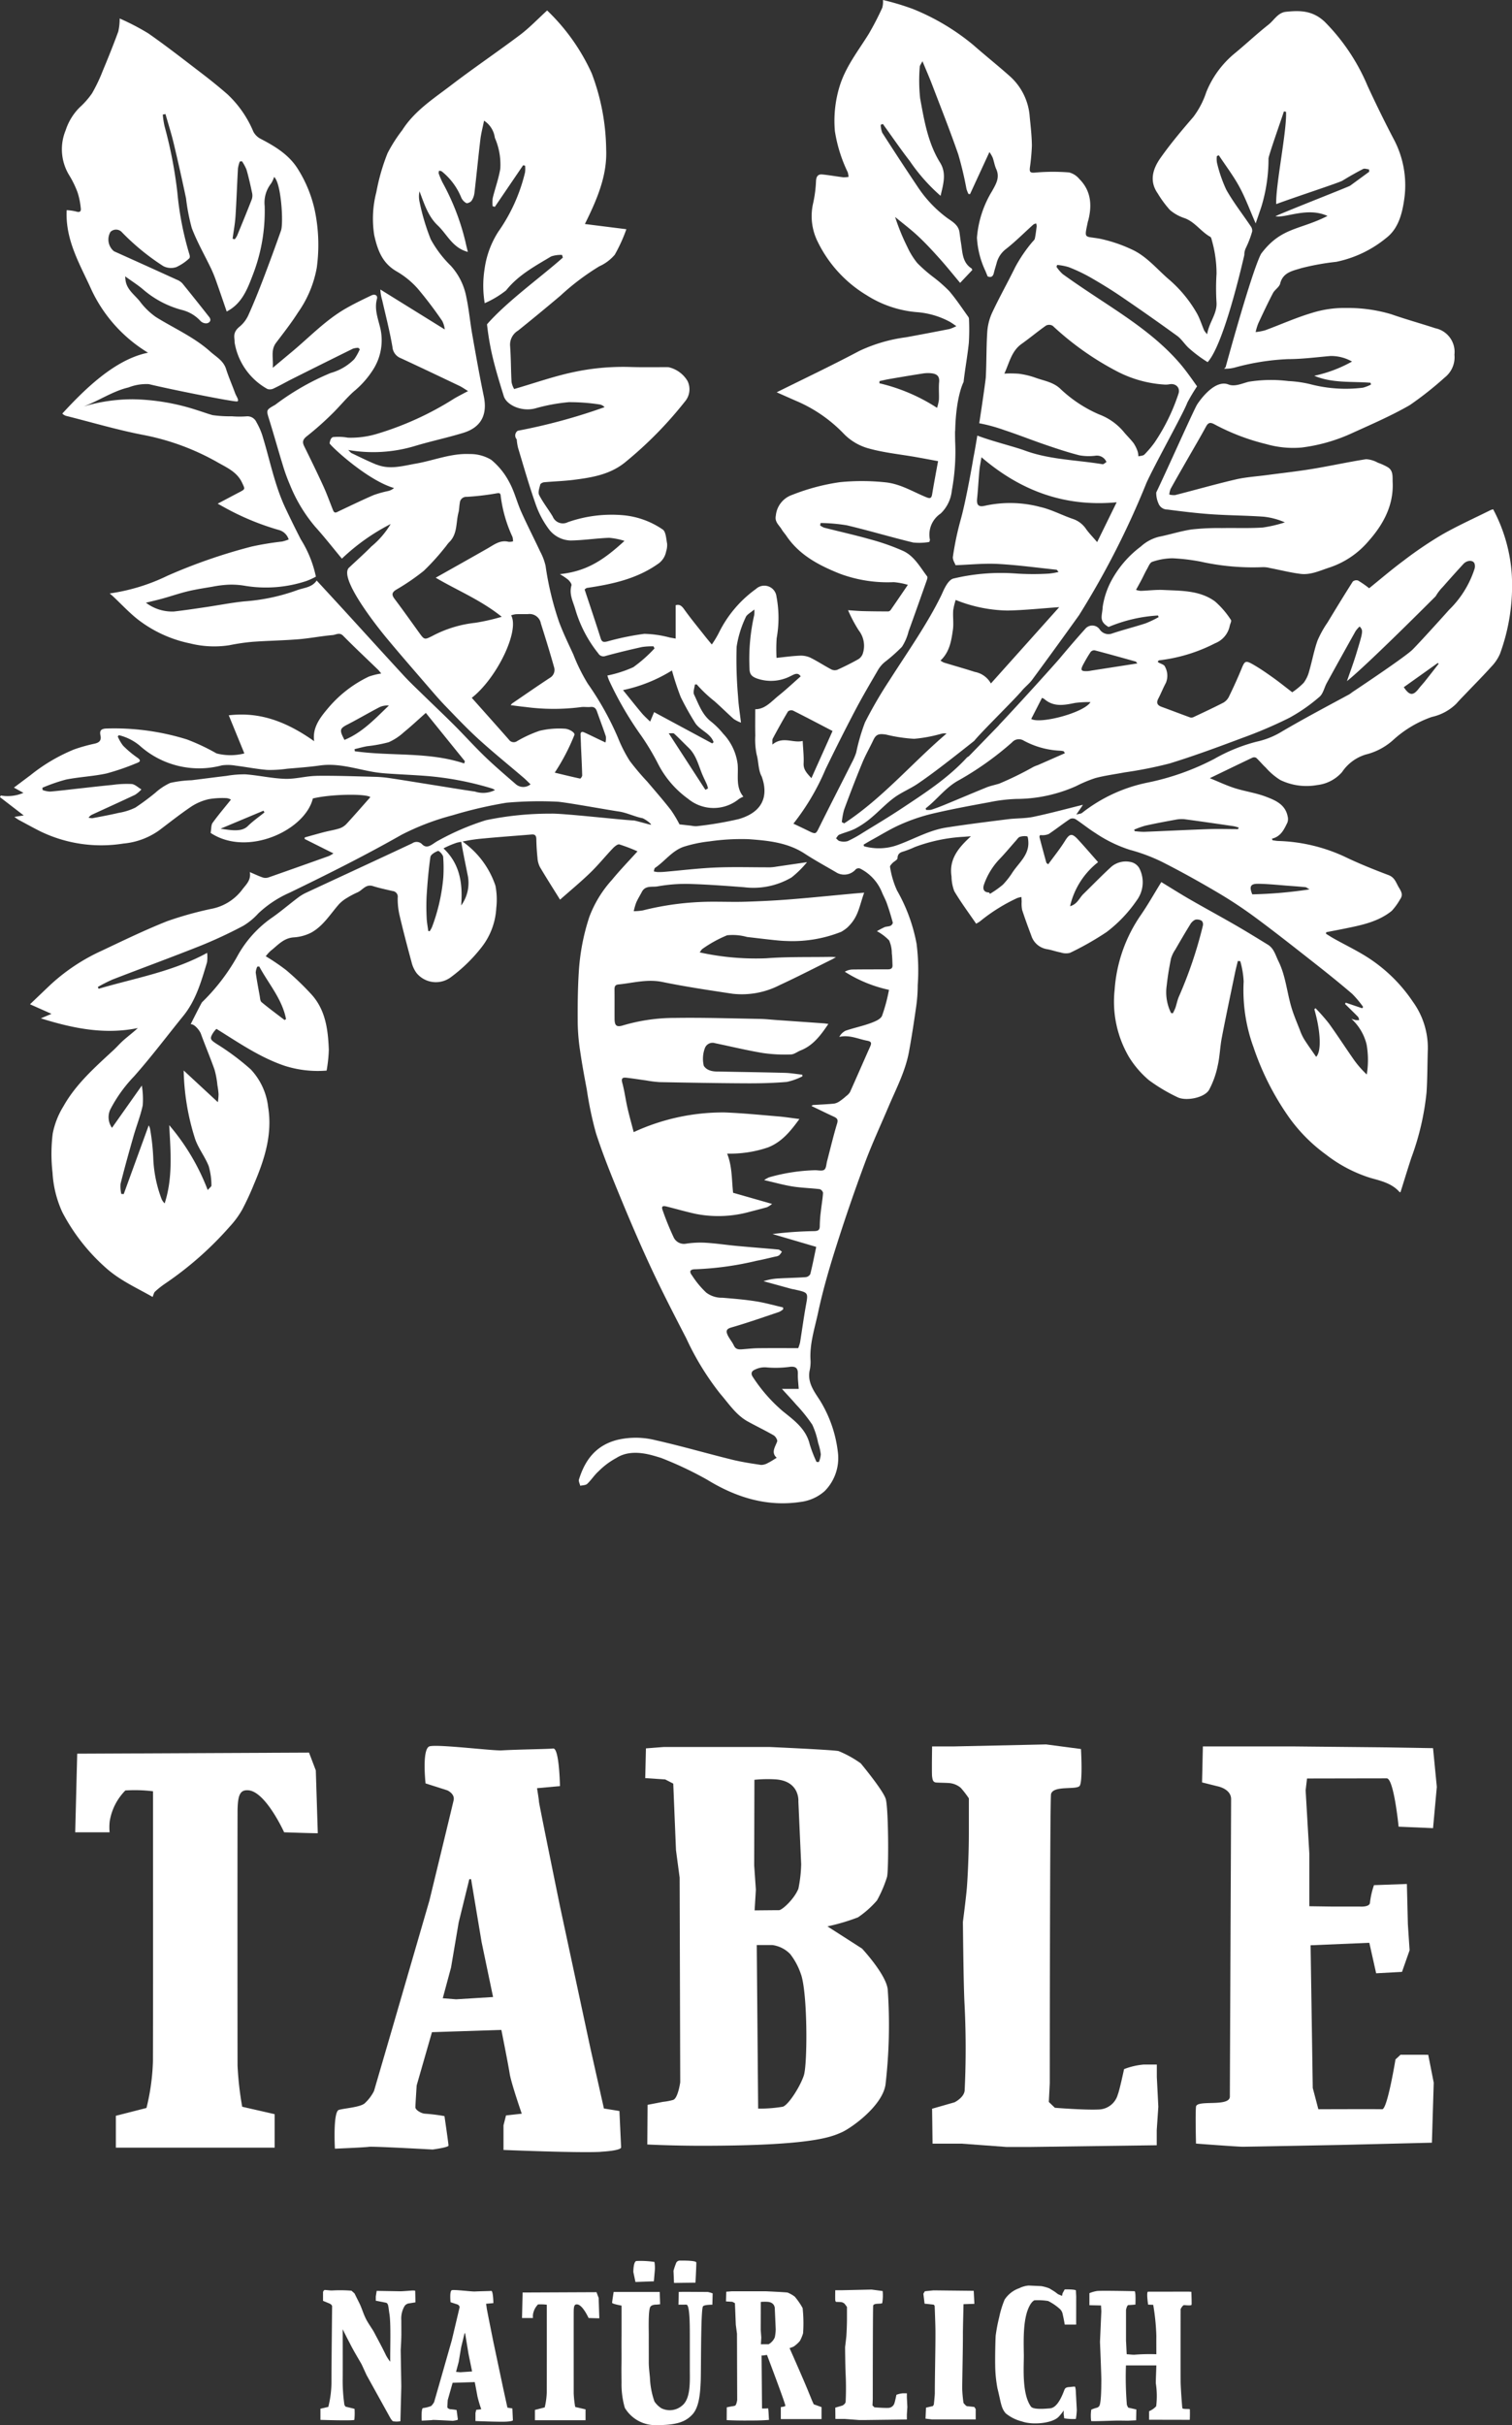
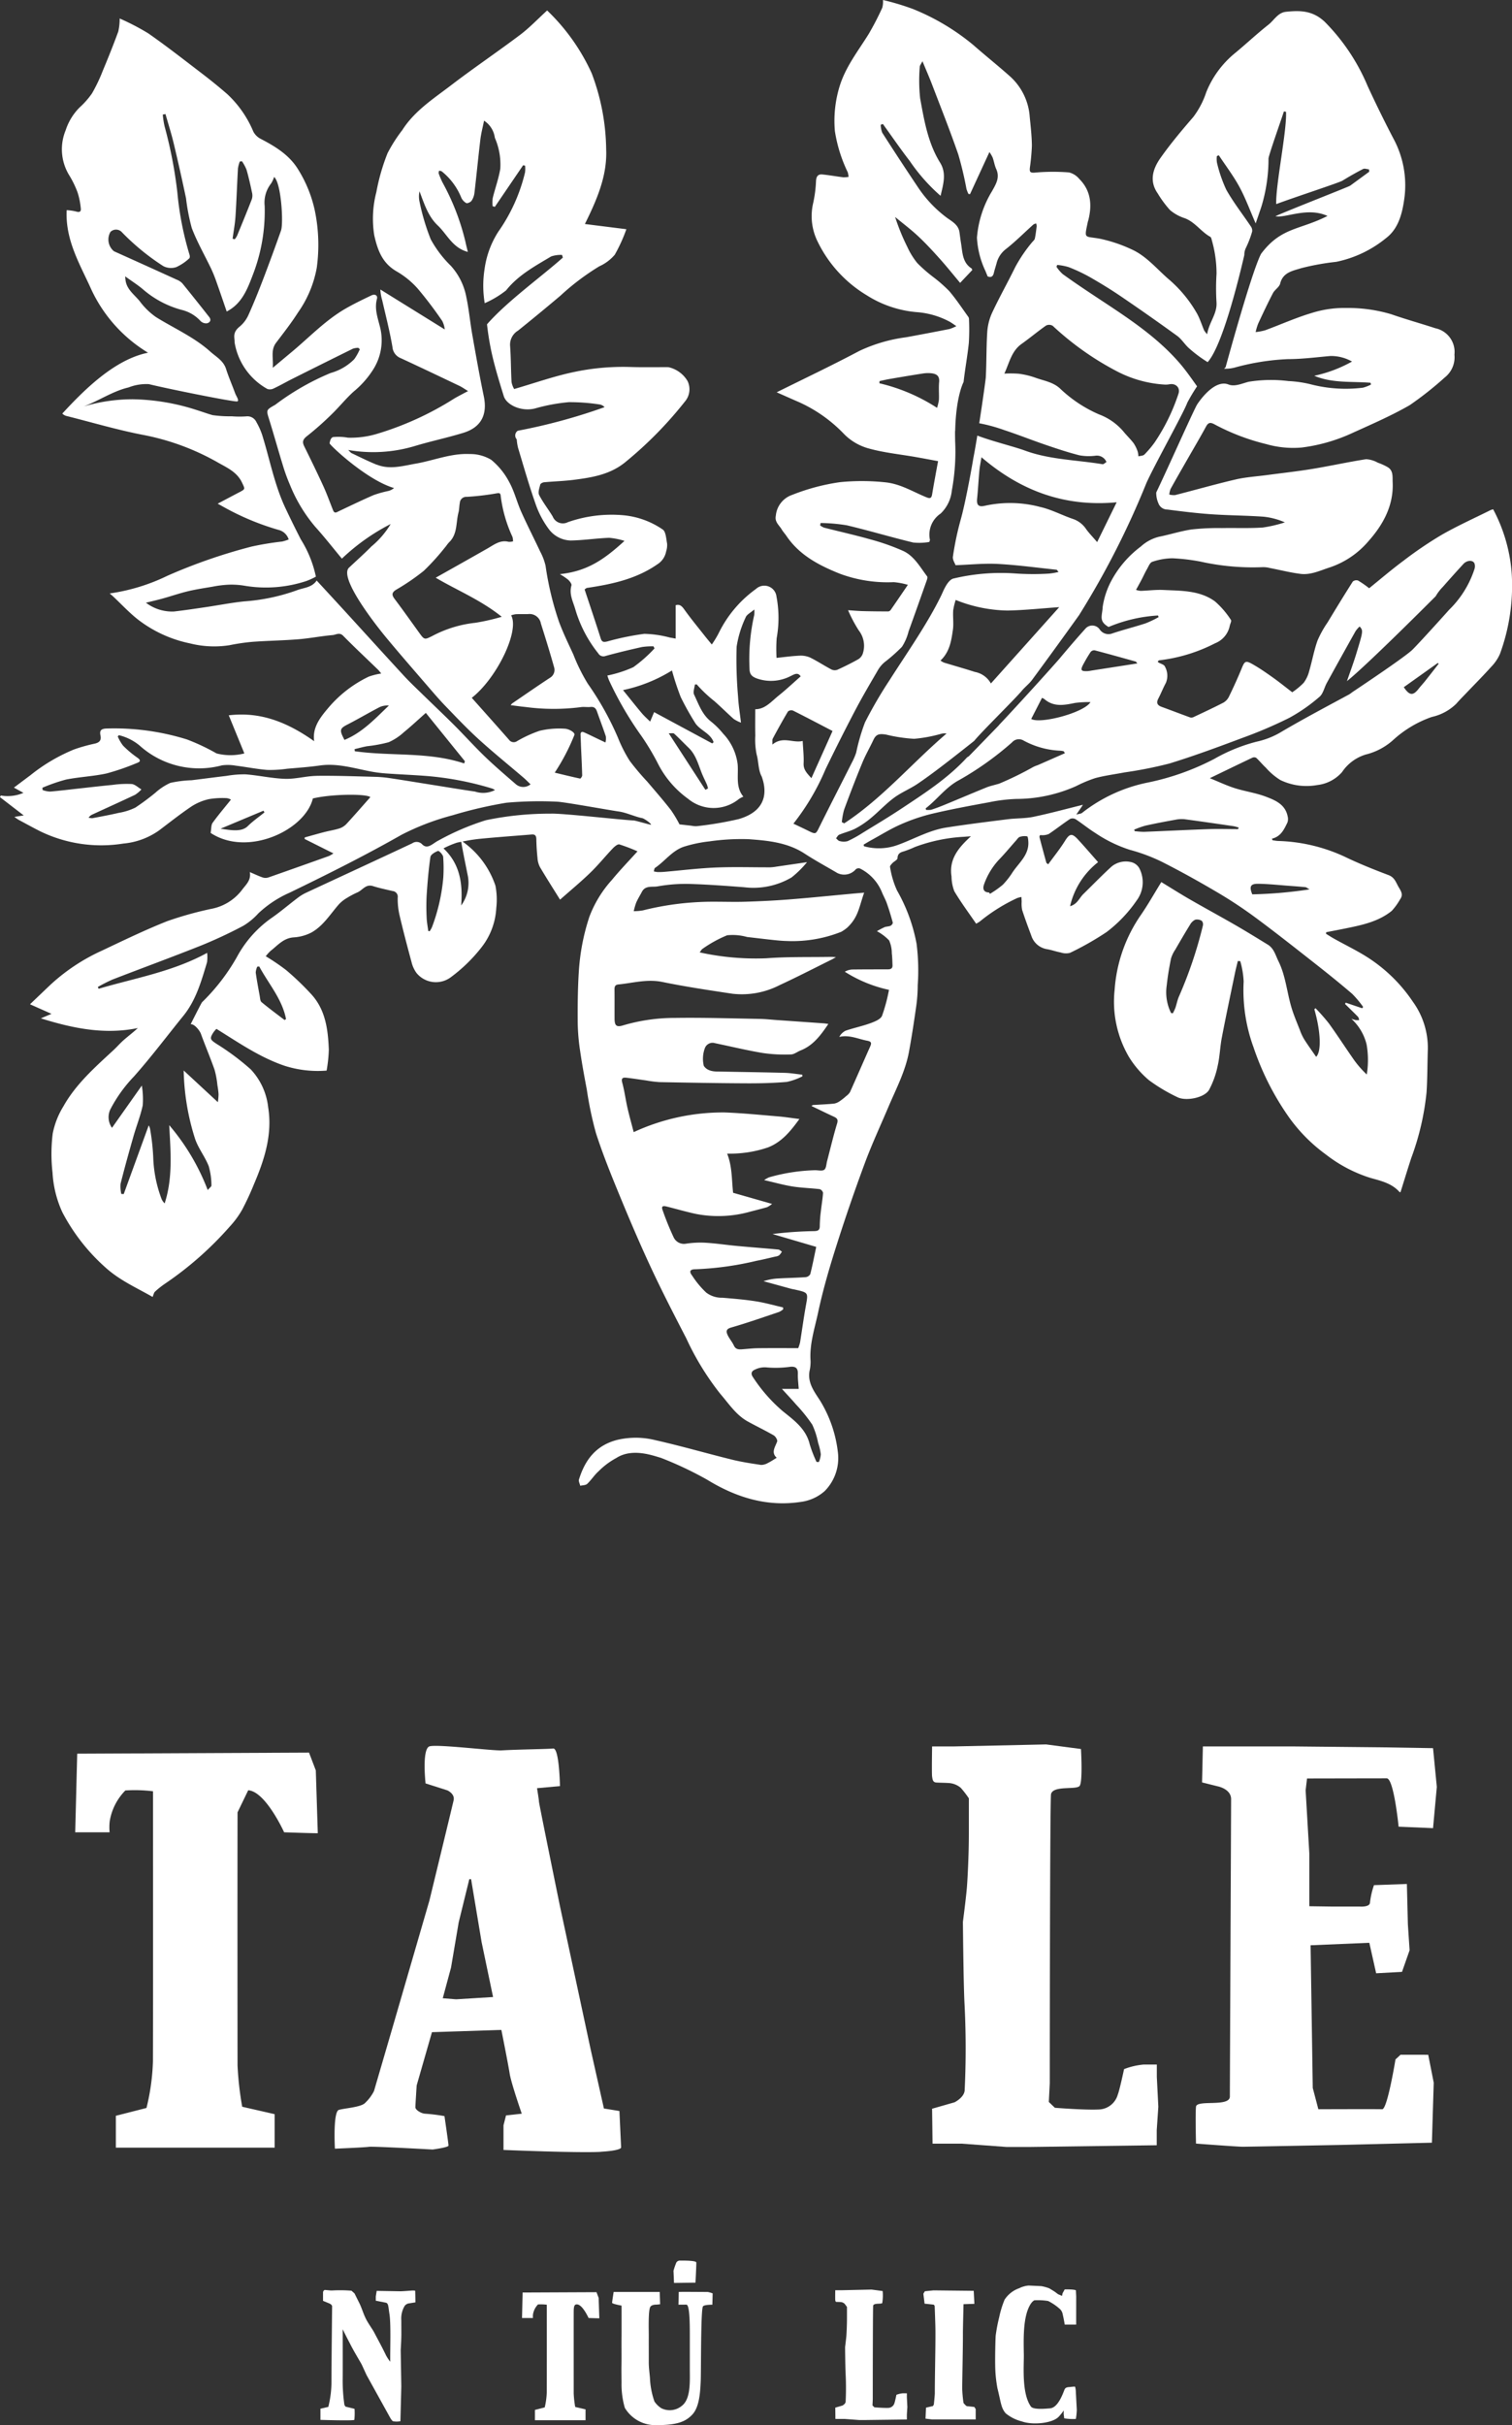
<svg xmlns="http://www.w3.org/2000/svg" width="216.288" height="346.774" viewBox="0 0 216.288 346.774">
  <rect x="0" y="0" width="216.288" height="346.774" fill="#333333" stroke="none" />
  <g id="logo_table_naturlich" transform="translate(-194.148 -336.543)">
    <g id="Groupe_203" data-name="Groupe 203">
      <g id="Groupe_202" data-name="Groupe 202">
        <path id="Tracé_342" data-name="Tracé 342" d="M410.4,418.618a23,23,0,0,0-2.659-9.25,2.7,2.7,0,0,0-.379.12c-2.338,1.165-4.729,2.237-6.991,3.534a55.661,55.661,0,0,0-5.41,3.665c-1.722,1.275-3.351,2.674-4.959,3.97a14.768,14.768,0,0,0-1.581-1.1.792.792,0,0,0-.757.14c-1.23,1.932-2.425,3.887-3.609,5.848a14.831,14.831,0,0,0-1.443,2.6c-.5,1.41-.76,2.9-1.183,4.342a4.724,4.724,0,0,1-.8,1.7A10.387,10.387,0,0,1,379,435.532c-.935-.716-1.837-1.446-2.78-2.117s-1.895-1.332-2.9-1.9-1.132-.429-1.563.626c-.567,1.385-1.191,2.749-1.849,4.094a1.987,1.987,0,0,1-.841.825c-1.368.7-2.766,1.353-4.158,2.007a.741.741,0,0,1-.51.064c-1.365-.493-2.719-1.018-4.084-1.515-.616-.225-.795-.564-.475-1.177.388-.739.69-1.524,1.089-2.256a2.676,2.676,0,0,0-.145-2.334c-.1-.28-.633-.4-.965-.606-.03-.019-.027-.089-.043-.147.064-.046.122-.124.191-.134a23.319,23.319,0,0,0,8-2.438,3.4,3.4,0,0,0,2.084-2.449c.052-.307.3-.731.177-.889a12.379,12.379,0,0,0-2.281-2.648c-2.177-1.591-4.822-1.511-7.368-1.635-1.081-.053-2.171.092-3.257.128a3.2,3.2,0,0,1-.669-.14c.306-.56.565-1.024.812-1.493s.468-.975.739-1.442c.225-.391.435-.971.775-1.078a9.236,9.236,0,0,1,2.876-.507,28.293,28.293,0,0,1,4.006.473,34.5,34.5,0,0,0,8.9.8,3.677,3.677,0,0,1,1.036.12c1.45.278,2.887.645,4.348.835,1.518.2,2.887-.5,4.3-.946a12.479,12.479,0,0,0,5.477-3.748c2.065-2.324,3.6-5.078,3.442-8.4-.037-.774.125-1.666-.718-2.167a8.435,8.435,0,0,0-1.4-.634,3.886,3.886,0,0,0-1.677-.5c-2.577.4-5.128.968-7.7,1.391-2.153.354-4.326.59-6.489.879-1.495.2-3.018.289-4.479.629-2.9.675-5.772,1.5-8.661,2.234a2.53,2.53,0,0,1-.83-.08,3,3,0,0,1,.188-.8c.768-1.391,1.566-2.769,2.355-4.15.911-1.592,1.846-3.171,2.723-4.782.315-.577.621-.614,1.165-.325a31.187,31.187,0,0,0,7.438,2.846,14,14,0,0,0,5.065.492,24.444,24.444,0,0,0,6.972-1.95c2.864-1.306,5.777-2.549,8.5-4.118a48.876,48.876,0,0,0,5.009-3.959,3.669,3.669,0,0,0,1.376-3.253,3.456,3.456,0,0,0-2.731-3.779c-2.1-.69-4.232-1.275-6.315-2.006a21.654,21.654,0,0,0-6.381-.892,15.483,15.483,0,0,0-4.939.7c-2.282.676-4.471,1.665-6.71,2.49a8.048,8.048,0,0,1-1.362.256,8.432,8.432,0,0,1,.361-1.205c.683-1.465,1.37-2.93,2.117-4.362.264-.5.91-.863,1.033-1.371.4-1.644,1.883-1.833,3.034-2.207a35.9,35.9,0,0,1,4.989-.9,16.47,16.47,0,0,0,7.154-3.417c1.8-1.377,2.319-3.65,2.6-5.755a14.033,14.033,0,0,0-1.59-8.477q-1.929-3.7-3.682-7.5a28.852,28.852,0,0,0-6.106-9.147c-1.737-1.657-3.561-1.668-5.585-1.455-1.143.121-1.681,1.2-2.489,1.838-1.66,1.306-3.2,2.765-4.833,4.108a13.9,13.9,0,0,0-4.067,5.553,12.2,12.2,0,0,1-1.851,3.541c-1.641,1.9-3.265,3.828-4.708,5.877-1.072,1.524-1.635,3.273-.381,5.057a15.427,15.427,0,0,0,1.75,2.372,6.188,6.188,0,0,0,2.112,1.168c1.477.551,2.325,1.925,3.651,2.661.128.07.186.316.225.492a17.36,17.36,0,0,1,.674,4.782,33.177,33.177,0,0,0-.005,4.1c.109,1.652-1.065,2.829-1.337,4.555a3.724,3.724,0,0,1-.429-.537c-.331-.784-.586-1.607-.983-2.353a18.38,18.38,0,0,0-4.226-5.09c-1.684-1.488-3.143-3.266-5.244-4.188a20.814,20.814,0,0,0-4.4-1.476c-2.317-.446-2.331.163-1.771-2.5.005-.025.027-.049.033-.074.572-2.211.432-4.285-1.275-5.991a2.782,2.782,0,0,0-1.466-.929,29.1,29.1,0,0,0-4.851.024c-.754.075-.8-.144-.749-.69a30.664,30.664,0,0,0,.289-3.144c-.014-1.375-.172-2.75-.309-4.122a8.573,8.573,0,0,0-2.78-5.765c-1.735-1.55-3.559-3-5.308-4.536a32.524,32.524,0,0,0-8.6-5.128,35.536,35.536,0,0,0-4.3-1.291,3.483,3.483,0,0,1-.1,1.092,40.252,40.252,0,0,1-1.955,3.778c-1.473,2.376-3.216,4.567-4.1,7.3a16.84,16.84,0,0,0-.729,6.571,20.868,20.868,0,0,0,1.844,5.9,3.224,3.224,0,0,1,.111.65,3.87,3.87,0,0,1-.769.056c-.986-.121-1.965-.3-2.952-.4-.648-.072-.891.272-.932.926a17.846,17.846,0,0,1-.4,3.126,8.183,8.183,0,0,0,.651,5.586,18.225,18.225,0,0,0,6.979,7.62,15.784,15.784,0,0,0,7.208,2.43,11.727,11.727,0,0,1,4.6,1.324c.312.164.6.383,1.038.673a6.291,6.291,0,0,1-.984.413q-3.092.609-6.189,1.176a22.481,22.481,0,0,0-6.712,1.96c-3.961,2.1-8.013,4.022-11.817,5.912.748.331,1.729.767,2.712,1.2a20.605,20.605,0,0,1,6.966,4.813,7.857,7.857,0,0,0,3.53,2.03c2.165.6,4.435.822,6.66,1.212,1.1.192,2.2.4,3.217.592-.3,1.642-.592,3.19-.851,4.743-.1.612-.331.626-.868.4-1.88-.771-3.6-1.859-5.731-2.107a32.066,32.066,0,0,0-6.57-.034,29.944,29.944,0,0,0-6.857,1.822,3.479,3.479,0,0,0-2.334,2.988c-.187.89.489,1.348.851,1.963.189.325.457.6.668.916,1.863,2.762,4.692,4.224,7.632,5.4a19.581,19.581,0,0,0,7.726,1.209,10.32,10.32,0,0,1,2.014.385c-.912,1.337-1.681,2.471-2.464,3.6a.488.488,0,0,1-.336.2c-1.226,0-2.453-.012-3.679-.044-.66-.016-1.319-.078-2.076-.126A20.043,20.043,0,0,0,317,426.7a3.559,3.559,0,0,1,.571,3.292,1.5,1.5,0,0,1-.663.824c-.968.546-1.967,1.04-2.981,1.5a1.1,1.1,0,0,1-.849-.046c-1.026-.542-2-1.188-3.037-1.7a3.308,3.308,0,0,0-1.539-.271c-1.068.045-2.132.2-3.274.314a23.684,23.684,0,0,1,.018-2.8,16.27,16.27,0,0,0-.025-5.968,1.751,1.751,0,0,0-2.933-1.087,16.906,16.906,0,0,0-5.312,6.276,14.09,14.09,0,0,1-1.007,1.668c-.415-.508-.728-.878-1.027-1.259-.986-1.252-2-2.479-2.925-3.776-.36-.506-.677-.751-1.215-.584v4.772c-.322-.057-.577-.106-.834-.148a15.483,15.483,0,0,0-3.658-.531,38.017,38.017,0,0,0-5.281,1.087c-.5.118-.773.13-.955-.448-.747-2.356-1.54-4.7-2.3-6.99.221-.151.262-.2.309-.209,3.564-.529,7.048-1.26,10.1-3.381a2.769,2.769,0,0,0,1.253-1.833,3.053,3.053,0,0,0,.142-1.112c-.137-.712-.176-1.746-.641-2.039a11.853,11.853,0,0,0-5.638-2.033,18.924,18.924,0,0,0-7.915.989,1.564,1.564,0,0,1-2.176-.815c-.627-1.036-1.39-2-1.937-3.069-.194-.378.038-1,.159-1.492.037-.15.35-.309.548-.327,1.427-.133,2.866-.169,4.286-.353,2.7-.348,5.313-.775,7.533-2.688a55.824,55.824,0,0,0,8.325-8.5,2.691,2.691,0,0,0,.372-2.947,4.25,4.25,0,0,0-2.74-1.972c-1.833-.009-3.666.032-5.5-.027a33.9,33.9,0,0,0-8.157.754c-2.8.6-5.513,1.561-8.4,2.4a3.08,3.08,0,0,1-.372-.99c-.1-1.738-.079-3.484-.211-5.219a2.347,2.347,0,0,1,1.144-2.147q3.064-2.463,6.067-5a34.9,34.9,0,0,1,5.547-4.189,6.29,6.29,0,0,0,2.217-1.66,22.812,22.812,0,0,0,1.659-3.646l-5.933-.746c1.707-3.446,3.212-6.9,3.044-10.673a31.608,31.608,0,0,0-2.073-10.886,29.027,29.027,0,0,0-6.371-8.976c-1.315,1.2-2.5,2.452-3.852,3.475-3.25,2.45-6.631,4.727-9.862,7.2-2.515,1.925-5.239,3.655-7,6.422a21.635,21.635,0,0,0-2.118,3.319,29.447,29.447,0,0,0-1.6,5.564,15.044,15.044,0,0,0-.3,6.163c.485,2.162,1.159,4,3.219,5.179a12.123,12.123,0,0,1,3.006,2.458,56.835,56.835,0,0,1,3.511,4.635,3.817,3.817,0,0,1,.354,1.2l-9.217-5.716a6.569,6.569,0,0,0,.266,1.543c.511,2.228,1.087,4.447,1.467,6.7a1.879,1.879,0,0,0,1.224,1.594c2.793,1.295,5.573,2.619,8.351,3.944.392.187.749.447,1.239.743-.751.4-1.376.717-1.979,1.069a44.326,44.326,0,0,1-11.133,5.074,13.025,13.025,0,0,1-4.068.522,7.907,7.907,0,0,0-2.132-.085c-.422.117-.47.841-.5.9.275.488,5.4,5.271,9.225,6.387a2.114,2.114,0,0,1-.795.414,16.181,16.181,0,0,0-2.1.581c-1.679.724-3.324,1.526-4.979,2.305-.319.15-.633.412-.846-.115-.465-1.156-.881-2.335-1.4-3.468-.875-1.913-1.8-3.8-2.731-5.691-.324-.655-.171-1.013.419-1.47a43.146,43.146,0,0,0,3.472-3.069c1.1-1.059,2.054-2.263,3.182-3.282a13.131,13.131,0,0,0,2.74-3.072,7.786,7.786,0,0,0,1.129-5.724c-.306-1.459-.956-2.872-.54-4.444.15-.568-.339-.726-.785-.513-1.255.6-2.514,1.205-3.718,1.9-2.857,1.652-5.124,4.05-7.632,6.144l-2.765,2.309c.11-1.366-.327-2.518.475-3.578,1.072-1.418,2.176-2.822,3.128-4.32a15.989,15.989,0,0,0,2.692-6.416,24.128,24.128,0,0,0-.276-8.151,18.415,18.415,0,0,0-2.38-5.881c-1.264-2.086-3.28-3.305-5.385-4.4a2.437,2.437,0,0,1-1.036-1.031A15.467,15.467,0,0,0,226.656,350c-1.141-.993-2.318-1.946-3.518-2.867-2.572-1.966-5.124-3.967-7.778-5.819a34.118,34.118,0,0,0-4.093-2.128,8.262,8.262,0,0,1-.2,1.868c-.693,1.894-1.446,3.765-2.223,5.626a23.451,23.451,0,0,1-1.534,3.214,11.775,11.775,0,0,1-1.773,2.012,8.2,8.2,0,0,0-2,3.275,7.112,7.112,0,0,0,.466,6.348,13.949,13.949,0,0,1,1.247,2.544,10.6,10.6,0,0,1,.455,2.273c.057.46-.18.6-.672.442a7.116,7.116,0,0,0-1.347-.194c-.216,4.333,1.933,7.785,3.553,11.405a20.87,20.87,0,0,0,8.086,8.979c-4.8.959-9.164,5.345-12.263,8.7a1.268,1.268,0,0,0,.678.366c3.574.9,7.119,1.95,10.731,2.657a34.839,34.839,0,0,1,10.792,3.944c1.316.757,2.8,1.373,3.52,2.937.4.875.5.876-.343,1.319-1.016.531-2.028,1.07-3.154,1.664.311.172.493.27.673.371A37.206,37.206,0,0,0,234,412.316a2.02,2.02,0,0,1,1.443,1.368,6.932,6.932,0,0,1-.933.294,42.215,42.215,0,0,0-4.375.721,78.53,78.53,0,0,0-12.028,4.169,27.8,27.8,0,0,1-8.267,2.533c.215.187.375.319.526.462,1.173,1.1,2.27,2.294,3.531,3.279a18.138,18.138,0,0,0,7.427,3.4,14.169,14.169,0,0,0,5.635.263,29.776,29.776,0,0,1,3.272-.484c2.194-.162,4.4-.19,6.589-.367,1.645-.133,3.274-.46,4.918-.6.47-.041.968-.441,1.5.1,1.624,1.653,3.32,3.234,4.983,4.847.161.157.291.343.465.549a9.5,9.5,0,0,0-1.789.445,17.4,17.4,0,0,0-5.841,4.535c-1.151,1.358-2.24,2.776-1.968,4.7-4.9-3.489-8.72-4.107-12.217-3.707.749,1.832,1.489,3.639,2.232,5.453a8.027,8.027,0,0,1-3.979,0,29.611,29.611,0,0,0-4.239-2,35.01,35.01,0,0,0-11.52-1.561c-.763.032-.993.3-.847.981.151.706-.141,1.026-.827,1.182a23.614,23.614,0,0,0-2.938.825,25.068,25.068,0,0,0-6.247,3.687c-.776.577-1.549,1.161-2.367,1.775l1.362.748a5.7,5.7,0,0,1-3.237.38c-.041.077-.081.156-.122.233l3.4,2.617c-.472.073-.876.135-1.332.207a6.113,6.113,0,0,0,.587.411c1.041.562,2.079,1.132,3.136,1.666a20,20,0,0,0,11.86,1.737,10.412,10.412,0,0,0,5.1-1.872c1.542-1.164,3.059-2.368,4.662-3.445a7.6,7.6,0,0,1,2.469-1.032,11.445,11.445,0,0,1,2.55-.144,1.589,1.589,0,0,1,.611.212c-.9,1.123-1.807,2.187-2.622,3.316-.224.309-.173.816-.287,1.442,5.259,3.488,13.527-.37,14.624-4.923,2.564-.632,7.65-.705,8.223-.189-1.128,1.274-2.242,2.557-3.393,3.807a2.465,2.465,0,0,1-.993.653c-.712.23-1.461.341-2.188.528-.942.244-1.875.513-2.812.771,0,.074-.008.148-.011.223,1.341.67,2.681,1.34,4.118,2.06a4.315,4.315,0,0,1-.643.374q-4.284,1.533-8.577,3.039a1.388,1.388,0,0,1-.828.051c-.594-.193-1.161-.472-1.912-.79.207,1.207-.582,1.806-1.151,2.59a7.2,7.2,0,0,1-4.4,2.674,50.647,50.647,0,0,0-6.277,1.757c-3.174,1.26-6.257,2.756-9.348,4.219a27.668,27.668,0,0,0-7.325,4.853c-.977.927-1.949,1.859-2.944,2.808,1.087.482,2.027.9,3.076,1.368l-1.526.643c4.6,1.438,9.139,2.363,13.874,1.388-.688.639-1.375,1.155-2.021,1.72-.513.45-.96.973-1.462,1.438-2.649,2.452-5.377,4.85-7.169,8.047a11.651,11.651,0,0,0-1.522,3.885,23.418,23.418,0,0,0-.026,5.588,15.554,15.554,0,0,0,1.412,5.678,27.812,27.812,0,0,0,6.156,7.879c2.037,1.846,4.453,2.9,6.746,4.214.133-.3.177-.606.353-.765a12.575,12.575,0,0,1,1.526-1.2,48.593,48.593,0,0,0,9.169-8.11,12.926,12.926,0,0,0,1.766-2.406,40.052,40.052,0,0,0,1.7-3.671c1.491-3.505,2.648-7.076,2.017-10.975a9.41,9.41,0,0,0-2.49-5.412,35.489,35.489,0,0,0-4.916-3.664c-.877-.592-1.005-.714-.434-1.613a4.451,4.451,0,0,1,.439-.517c3.161,1.957,6.167,4.055,9.714,5.267a15.6,15.6,0,0,0,6.048.7,20.4,20.4,0,0,0,.315-2.993c-.111-2.848-.459-5.673-2.484-7.9a39.34,39.34,0,0,0-3.626-3.48,30.936,30.936,0,0,0-2.909-1.975,5.838,5.838,0,0,1,.686-.765c1.007-.78,1.831-1.824,3.284-1.934a6.389,6.389,0,0,0,2.526-.679c1.724-.943,2.731-2.653,3.995-4.085a5.3,5.3,0,0,1,1.178-.912,12.169,12.169,0,0,1,1.471-.77c.714-.322,1.173-1.21,2.181-.891.92.29,1.87.485,2.81.708a.817.817,0,0,1,.744.946,10.266,10.266,0,0,0,.255,2.49c.527,2.249,1.114,4.484,1.72,6.714a4.41,4.41,0,0,0,.717,1.576,3.581,3.581,0,0,0,4.982.541,22.536,22.536,0,0,0,4.281-4.175,9.962,9.962,0,0,0,2.145-5.663,10.472,10.472,0,0,0-.119-3.188,12.636,12.636,0,0,0-4.709-6.315,23.148,23.148,0,0,1,2.454-.389c2.473-.243,4.955-.416,7.433-.621.5-.043.66.183.67.672.016.894.071,1.789.166,2.677a3.3,3.3,0,0,0,.346,1.3c.9,1.526,1.854,3.019,2.881,4.67,1.522-1.347,3-2.564,4.362-3.889,1.119-1.083,2.1-2.306,3.176-3.437.254-.268.7-.642.948-.574a24.346,24.346,0,0,1,2.593.991c-1.243,1.378-2.507,2.68-3.654,4.078a16.576,16.576,0,0,0-3.225,5.26,31.04,31.04,0,0,0-1.519,7.92c-.156,2.474-.171,4.959-.151,7.439a29.406,29.406,0,0,0,.359,3.958c.263,1.813.6,3.616.94,5.417a50.988,50.988,0,0,0,1.309,6.225c1,3.092,2.229,6.117,3.471,9.124,1.426,3.461,2.9,6.905,4.485,10.295,1.568,3.353,3.271,6.647,4.971,9.938a39.137,39.137,0,0,0,4.857,7.918c1.215,1.4,2.243,3.019,3.931,3.952,1.228.679,2.5,1.282,3.714,1.986.261.15.567.669.488.883-.306.819-.893,1.575-.063,2.321-.467.28-.839.541-1.242.733a1.948,1.948,0,0,1-.994.288c-1.4-.207-2.815-.422-4.191-.762-3.649-.9-7.264-1.954-10.93-2.777a11.536,11.536,0,0,0-5.453-.04c-3.042.776-4.61,2.862-5.477,5.663-.079.256.117.6.184.9.34-.085.778-.068,1-.278.587-.553,1.025-1.269,1.625-1.8a10.691,10.691,0,0,1,2.544-1.9c2.326-1.5,5.385-.281,6.342-.027a51.309,51.309,0,0,1,6.638,3.134c4.108,2.518,8.521,3.91,13.369,3.18a6.359,6.359,0,0,0,3.46-1.563A6.713,6.713,0,0,0,314,544.156a18,18,0,0,0-2.541-7.335c-.815-1.272-1.812-2.532-1.509-4.231a5.9,5.9,0,0,0,.147-1.449c-.172-2.4.6-4.662,1.084-6.942.677-3.167,1.587-6.293,2.567-9.382q1.9-6,4.093-11.908c1.009-2.725,2.239-5.37,3.377-8.048,1.1-2.6,2.439-5.11,2.955-7.919.4-2.166.731-4.345,1.04-6.526a21.517,21.517,0,0,0,.213-3,30.2,30.2,0,0,0-.165-5.926,24.256,24.256,0,0,0-2.8-7.624,12.691,12.691,0,0,1-.995-3.366c-.036-.145.2-.386.346-.543.234-.248.708-.453.72-.692.031-.631.338-.823.87-.972a14.794,14.794,0,0,0,1.632-.641,23.628,23.628,0,0,1,7.079-1.459c.28-.026.561-.044.926-.072-1.779,1.628-3.166,3.27-2.778,5.761a6.088,6.088,0,0,0,.4,2.1c.94,1.588,2.052,3.076,3.123,4.644.137-.083.353-.192.545-.333a25,25,0,0,1,5.347-3.344,3.963,3.963,0,0,1,.587-.143q.016.327.032.653a4.689,4.689,0,0,0,.071,1.21c.4,1.227.845,2.437,1.3,3.642a2.825,2.825,0,0,0,2.255,1.955c.659.115,1.3.349,1.956.472a2.348,2.348,0,0,0,1.324.058,41.963,41.963,0,0,0,5.242-2.978,19.5,19.5,0,0,0,4.305-4.518,4.357,4.357,0,0,0,.368-4.622,1.833,1.833,0,0,0-1.263-.883,3.227,3.227,0,0,0-2.678.64c-1.4,1.273-2.712,2.633-4.063,3.953-.575.561-.85,1.448-1.894,1.734a11.163,11.163,0,0,1,4.009-6.3c-1.02-1.153-1.935-2.224-2.891-3.256-.864-.933-1.2-.819-1.857.239-.718,1.152-1.581,2.216-2.391,3.33-.184-.159-.251-.188-.263-.232-.327-1.193-.652-2.387-.964-3.583a.394.394,0,0,1,.05-.335c.069-.058.228,0,.344-.015a2.314,2.314,0,0,0,.917-.172c1.029-.692,2.005-1.46,3.037-2.148a.888.888,0,0,1,.8.031c.969.635,1.868,1.379,2.851,1.992a19.307,19.307,0,0,0,4.919,2.39,25.43,25.43,0,0,1,4.524,1.687c2.693,1.359,5.334,2.831,7.932,4.361a62.978,62.978,0,0,1,5.463,3.605c2.869,2.119,5.668,4.334,8.474,6.536,1.826,1.434,3.64,2.889,5.4,4.4a14.32,14.32,0,0,1,1.569,1.872c-.047.064-.092.129-.136.191l-2.356-.8-.1.186c.621.61,1.249,1.213,1.856,1.836.106.109.118.31.174.467a2.272,2.272,0,0,1-.487.007,5.526,5.526,0,0,1-.636-.191,7.3,7.3,0,0,1,2.182,3.679,12.93,12.93,0,0,1,.024,4.287,14.2,14.2,0,0,1-1.754-1.982c-1.239-1.758-2.4-3.569-3.658-5.313a28.119,28.119,0,0,0-1.923-2.186l-.166.155c.889,3.071,1.053,6.027.257,6.8-.58-.843-1.167-1.651-1.7-2.492a7.274,7.274,0,0,1-.612-1.3c-.429-1.1-.9-2.186-1.233-3.315-.643-2.183-.822-4.5-1.85-6.573-.415-.838-.634-1.817-1.508-2.353-1.561-.959-3.121-1.921-4.708-2.836-2.144-1.237-4.323-2.415-6.468-3.652-1.373-.791-2.711-1.641-4.068-2.466-.991,1.6-1.88,3.184-2.9,4.67a21.334,21.334,0,0,0-3.774,10.7,15.66,15.66,0,0,0,2.03,9.61,13.831,13.831,0,0,0,2.88,3.351,24.652,24.652,0,0,0,4.013,2.4c1.2.649,3.913.135,4.583-1.02a12.616,12.616,0,0,0,1.236-3.455c.3-1.307.33-2.677.584-4,.6-3.135,1.269-6.259,1.916-9.387.111-.532.253-1.059.38-1.588l.347.028a12.777,12.777,0,0,1,.484,2.9,23.762,23.762,0,0,0,1.412,9.416,38.927,38.927,0,0,0,5.111,10.063,23.378,23.378,0,0,0,5.246,5.27,20.181,20.181,0,0,0,6.4,3.353c1.484.413,3.043.767,4.139,2.021.023.025.1,0,.132,0,.517-1.646,1.013-3.289,1.55-4.918a37.761,37.761,0,0,0,2.171-9.34c.136-2.063.115-4.136.185-6.2a11.249,11.249,0,0,0-2.126-6.745,22.245,22.245,0,0,0-6.036-6.064c-1.67-1.133-3.522-2-5.289-2.993-.379-.213-.745-.453-1.118-.682.01-.073.019-.146.029-.221.91-.178,1.822-.35,2.732-.536,2.351-.478,4.719-.958,6.645-2.516a8.7,8.7,0,0,0,1.189-1.643c.558-.74.038-1.308-.282-1.9-.335-.62-.549-1.267-1.368-1.574-2.119-.8-4.229-1.646-6.268-2.629a24.189,24.189,0,0,0-9.535-2.25c-.264-.013-.526-.067-.79-.1-.026-.075-.054-.152-.081-.229,1.273-.3,1.738-1.324,2.215-2.313a1.521,1.521,0,0,0,.029-.882c-.339-1.713-1.781-2.306-3.14-2.819-1.426-.539-2.972-.747-4.431-1.212-1.2-.383-2.349-.932-3.561-1.424,2.126-1.027,4.108-1.991,6.1-2.934a.611.611,0,0,1,.545.031c.477.445.887.961,1.364,1.4a9.294,9.294,0,0,0,2.081,1.769,8.6,8.6,0,0,0,5.269.717,5.517,5.517,0,0,0,3.556-1.854,6.26,6.26,0,0,1,3.4-2.512,9.1,9.1,0,0,0,3.881-2.046,15.981,15.981,0,0,1,5.566-3.328,7.171,7.171,0,0,0,3.506-1.9c.493-.571,1.032-1.1,1.553-1.649,1.147-1.2,2.321-2.38,3.43-3.617a6.221,6.221,0,0,0,1.253-1.847,28.28,28.28,0,0,0,1.685-11.43m-44.17,50.232a60.765,60.765,0,0,1-3.448,10.214c-.218.513-.317,1.076-.5,1.607a6.83,6.83,0,0,1-.362.765l-.253-.037a6.664,6.664,0,0,1-.619-3.961c.135-1.279.352-2.553.607-3.814a4.54,4.54,0,0,1,.614-1.288c.7-1.211,1.4-2.417,2.134-3.6a1.659,1.659,0,0,1,.74-.688,1.268,1.268,0,0,1,.909.165.735.735,0,0,1,.174.641m-20.851-94.427a8.343,8.343,0,0,1,1.627.308A23.879,23.879,0,0,1,350,376.139c1.517.867,3.013,1.778,4.458,2.759q4.079,2.772,8.072,5.665c.68.494,1.13,1.3,1.78,1.844a18.846,18.846,0,0,0,2.588,1.918c2.12-2.321,4.508-12.107,5.248-15.321a2.263,2.263,0,0,1,.231-1.027,14.312,14.312,0,0,0,.889-2.323,1.023,1.023,0,0,0-.191-.74c-1.172-1.749-2.484-3.415-3.512-5.243a19.742,19.742,0,0,1-1.333-3.876,3.321,3.321,0,0,1-.013-.936l.281-.109c.993,1.5,2.09,2.941,2.946,4.516s1.487,3.309,2.325,5.223c.323-.945.58-1.676.823-2.412a23.409,23.409,0,0,0,1.013-6.857c.012-.481,2.069-6.264,2.2-6.741l.306.049c.144,2.672-1.514,10.572-1.4,13.2,2.571-.966,8.993-3.058,9.467-3.348.964-.59,1.948-1.154,2.952-1.671.218-.112.563.027.849.05.011.114.021.228.031.342q-1.363,1-2.726,1.994c-.223.164-8.191,3.266-10.689,4.358,1.357.344,4.547-1.364,7.45-.029-4.014,2.044-6.629,1.584-9.5,5.409-1.367,2.584-5.077,16.217-5.077,16.217l-.217.216a5.161,5.161,0,0,0,1.731-.223,33.983,33.983,0,0,1,7.409-1.15c2.024,0,4.051-.27,6.075-.445a6.03,6.03,0,0,1,3.084.794,19.237,19.237,0,0,1-5.4,2.034c2.62,1.1,5.372.776,8.048,1l.066.254a5.38,5.38,0,0,1-1.161.451,19.933,19.933,0,0,1-7.473-.489,16.526,16.526,0,0,0-3.193-.46,20.055,20.055,0,0,0-5.668.1c-.937.235-1.987.746-2.887.39-2.142-.844-4.479,2.833-4.527,2.923-.747,1.386-4.3,9.386-5.81,12.517a3.679,3.679,0,0,0,.329,1.59,1.346,1.346,0,0,0,1.259.85c2.087.269,4.179.529,6.279.674,2.491.173,5,.176,7.488.35a10.278,10.278,0,0,1,3.048.811,19.159,19.159,0,0,1-3.163.738c-1.944.13-3.9.041-5.852.077a34.635,34.635,0,0,0-4.3.195c-1.585.23-3.13.738-4.707,1.051a5.976,5.976,0,0,0-2.583,1.392,14.929,14.929,0,0,0-4.238,4.928,11.557,11.557,0,0,0-1.219,3.684c-.056,1.307-.624,2.046.842,2.893a21.482,21.482,0,0,1,7.07-1.643c.029.078.059.157.087.234a15.019,15.019,0,0,1-1.857.888c-1.581.517-3.2.916-4.777,1.447a1.509,1.509,0,0,1-1.819-.614,1.3,1.3,0,0,0-2.03-.057c-1.268,1.406-2.5,2.847-3.717,4.3-.52.617-5.383,6.03-8.647,9.482l0,.022q-2.13,2.2-4.263,4.388c-.092.1-.235.14-.324.237-2.722,2.961-6.077,5.116-9.39,7.313-1.8,1.192-3.652,2.3-5.492,3.428a17.926,17.926,0,0,1-2.169,1.2,2.16,2.16,0,0,1-1.152-.014c-.188-.033-.341-.257-.51-.394.152-.176.27-.436.463-.515.769-.32,1.6-.508,2.331-.89a12.691,12.691,0,0,0,2.2-1.491c1.129-.936,2.133-2.032,3.308-2.9,1.055-.78,2.313-1.278,3.4-2.018,1.536-1.043,3.02-2.171,4.49-3.307,1.2-.928,2.39-1.87,3.578-2.812.993-1.243,5.829-5.978,6.8-7.153.46-.553,1.058-1,1.483-1.573q3.381-4.588,6.7-9.224a120.478,120.478,0,0,0,9.641-18.9c1.107-2.5,5.359-10.1,5.851-11.494a26.119,26.119,0,0,1,1.4-2.346c-.018-.025-.032-.051-.05-.077-.81-1.139-1.613-2.3-2.53-3.346-3.621-4.144-8.281-6.97-12.793-9.981-1.3-.867-2.593-1.742-3.856-2.659a5.684,5.684,0,0,1-.876-1.027Zm-3.712,64.921c.507-.989,1.013-1.979,1.542-3.012a1.654,1.654,0,0,1,.335.17c1.343,1.169,2.851.869,4.392.553a15.3,15.3,0,0,1,2.208-.121c-.9,1.521-7.208,3.178-8.477,2.41m4.82,4.9c-1.316.578-2.6,1.146-3.895,1.711a4.452,4.452,0,0,0-.669.276,46.435,46.435,0,0,1-4.852,2.37c-.782.227-1.306.332-1.792.53-1.989.808-3.964,1.651-5.949,2.468-.645.266-1.3.517-1.961.731a2.562,2.562,0,0,1-.749.012c-.018-.071-.035-.142-.053-.212,1.659-1.273,2.871-3.029,4.789-4.044a44.341,44.341,0,0,0,7.557-5.384,1.305,1.305,0,0,1,1.676-.26,12.015,12.015,0,0,0,5.238,1.445,2.213,2.213,0,0,1,.475.079c.036.009.057.082.185.278m3.242-11.736c-.937.043-1.06-.134-.623-.951.329-.615.679-1.222,1.067-1.8a.667.667,0,0,1,.571-.226c1.965.516,3.92,1.066,5.878,1.611.043.013.07.08.225.265l-1.875.292-4.685.728a5.073,5.073,0,0,1-.558.082m-19.233-8.624a9.6,9.6,0,0,1,.365-1.555,20.71,20.71,0,0,0,7.411,1.514c2.435-.045,4.867-.311,7.4-.485-3.3,3.687-6.547,7.312-9.773,10.913a3.316,3.316,0,0,0-2.3-1.651c-1.464-.473-2.949-.885-4.421-1.337a2.2,2.2,0,0,1-.488-.29c1.313-1.231,1.55-2.836,1.775-4.407.126-.885-.019-1.8.039-2.7m-.952,17.546c-4.953,4.226-9.168,9.259-14.638,12.842l-.342-.177a10.358,10.358,0,0,1,.33-1.785c.829-2.246,1.685-4.481,2.6-6.693.459-1.118,1.071-2.172,1.586-3.267.37-.787.772-.952,1.859-.761a22.281,22.281,0,0,0,3.972.594,20.651,20.651,0,0,0,3.769-.689,1.86,1.86,0,0,1,.868-.064m13.394-32.4a16.815,16.815,0,0,0-7.852-.184c-.966.242-1.268-.077-1.17-1.018.139-1.345.2-2.7.328-4.043.046-.521.16-1.035.294-1.865,5.673,4.868,11.994,7.129,19.338,6.442-.933,1.9-1.811,3.694-2.79,5.692-.632-.735-1.133-1.251-1.556-1.826a3.685,3.685,0,0,0-1.842-1.461c-1.6-.536-3.119-1.368-4.75-1.737m1.793-25.9a41.693,41.693,0,0,0,9.233,6.529,16.908,16.908,0,0,0,6.794,1.873,2.934,2.934,0,0,0,.65-.042c.925-.186,1.622.5,1.3,1.379a28.025,28.025,0,0,1-3.4,6.935,14.658,14.658,0,0,1-1.461,1.73c-.188.187-.569.18-.862.261a3.078,3.078,0,0,0-.1-.687,5.008,5.008,0,0,0-.582-1.194c-.458-.6-1.018-1.128-1.494-1.718a8.442,8.442,0,0,0-3.434-2.394,18.917,18.917,0,0,1-5.58-3.692c-1.033-.962-2.356-1.122-3.572-1.573a11.525,11.525,0,0,0-2.347-.556,15.984,15.984,0,0,0-2.066-.017c.733-1.586,1.02-3.225,2.48-4.259,1.186-.842,2.3-1.784,3.493-2.619a1.01,1.01,0,0,1,.952.044m-16.552,11.728a26.062,26.062,0,0,0-8.254-3.516c.012-.1.023-.208.035-.312.468-.1.934-.214,1.406-.294,1.589-.272,3.179-.542,4.773-.788a4.763,4.763,0,0,1,1.222-.035c.722.077,1.2.361,1.116,1.25-.081.839.007,1.692-.028,2.536a6.777,6.777,0,0,1-.27,1.159M316.491,438.1c1.042-1.985,2.185-3.915,3.313-5.853a4.41,4.41,0,0,1,.876-1.011,23.9,23.9,0,0,0,2.487-2.2,7.2,7.2,0,0,0,.948-2.2c.887-2.447,1.754-4.9,2.619-7.356.059-.162.117-.417.036-.524-1.01-1.33-1.844-2.894-3.41-3.626a31.641,31.641,0,0,0-4.7-1.657c-2.194-.624-4.424-1.118-6.636-1.682a2.386,2.386,0,0,1-.56-.323l.071-.341a24.95,24.95,0,0,1,3.736.327c3.187.754,6.331,1.7,9.515,2.467a8.487,8.487,0,0,0,2.3-.081c.046-.17.1-.253.083-.32a3.625,3.625,0,0,1,1.537-3.744,5.27,5.27,0,0,0,1.6-3.3,30.516,30.516,0,0,0,.473-7.046c-.005-.493-.033-1.5.006-1.515.113-4.971,1.2-6.947,1.2-6.947.209-1.872.559-3.728.752-5.6a31.623,31.623,0,0,0,.025-3.3.7.7,0,0,0-.083-.391c-.9-1.247-1.745-2.539-2.74-3.705a20.236,20.236,0,0,0-2.315-2.031,21.378,21.378,0,0,1-2.256-1.977,10.8,10.8,0,0,1-1.436-2.327,30.622,30.622,0,0,1-1.74-4.266c1.1.908,2.245,1.767,3.286,2.74,1.083,1.012,2.093,2.108,3.084,3.213s1.921,2.268,2.93,3.47c.622-.657,1.193-1.263,1.744-1.846-.066-.132-.075-.2-.111-.221-1.32-.849-1.286-2.267-1.5-3.579-.088-.532-.153-1.068-.227-1.6-.153-1.111-1.149-1.578-1.869-2.118a17.623,17.623,0,0,1-4.085-4.338q-2.586-3.855-5.089-7.765a3.311,3.311,0,0,1-.223-1.142l.309-.115c1.281,1.773,2.516,3.579,3.854,5.308a26,26,0,0,0,4.4,4.968c.381-1.647.883-3.21-.063-4.736-1.75-2.824-2.279-6.036-2.86-9.206a23.967,23.967,0,0,1-.054-4.5c0-.2.186-.4.383-.81.511,1.231.962,2.256,1.362,3.3,1.276,3.339,2.6,6.662,3.767,10.039a50.406,50.406,0,0,1,1.17,4.932,4.954,4.954,0,0,0,.281.709l.227.03c.9-1.956,1.806-3.913,2.776-6.019a5.282,5.282,0,0,1,.465.8c.189.531.27,1.106.5,1.616.552,1.22,0,2.11-.589,3.169a15.049,15.049,0,0,0-2.163,6.665,12.764,12.764,0,0,0,1.237,4.806c.091.249.2.494.292.724.513.2.77.006.886-.482.114-.47.264-.93.395-1.4a3.665,3.665,0,0,1,1.331-2.023c1.378-1.08,2.62-2.336,3.927-3.508a1.277,1.277,0,0,1,.4-.16,1.421,1.421,0,0,1,.076.406c-.072.591-.138,1.185-.265,1.764-.043.2-.26.351-.491.643a21.1,21.1,0,0,0-2.3,3.415c-1.056,2.155-2.236,4.25-3.259,6.42a7.9,7.9,0,0,0-.746,2.769c-.151,2.2-.1,4.41-.217,6.611-.015.278-.454,3.441-.936,6.546a23.2,23.2,0,0,1,3.568.974c1.99.655,3.939,1.432,5.922,2.11,1.6.547,3.21,1.083,4.847,1.5a7.579,7.579,0,0,0,2.284.057,1.476,1.476,0,0,1,1.577.9c-.187.109-.4.342-.563.315-3.709-.615-7.54-.642-11.1-1.95-1.539-.567-4.781-1.361-6.812-2.146-.2,1.222-.392,2.339-.554,3.148-.011.109-1.045,6.181-1.872,9.051a42.5,42.5,0,0,0-1.064,5.116c-.071.439.287.945.381,1.221,2.122-.075,4.1-.287,6.055-.18,2.8.151,5.591.534,8.385.827.059.005.109.114.292.318a9.489,9.489,0,0,1-1.392.238,36.448,36.448,0,0,1-4.836-.023,29.188,29.188,0,0,0-8.763.716c-.889.165-1.55,1.925-1.736,2.311-1.979,4.11-5,8.387-7.427,12.2a61.986,61.986,0,0,0-3.536,6.068,28.33,28.33,0,0,0-1.258,4.316,9.242,9.242,0,0,1-.634,1.462c-1.529,3.038-3.087,6.062-4.6,9.109-.564,1.141-.515,1.16-1.718.566-.67-.33-1.346-.645-2.03-.972a33.628,33.628,0,0,0,4.594-7.777q2.057-4.254,4.251-8.439m-3.247,2.966c-1,2.243-1.988,4.433-3.023,6.745-.676-.734-1.157-1.24-1.114-2.119.048-1.018-.077-2.046-.133-3.2-1.42.343-2.827-.732-4.336.518.024-.411-.039-.683.06-.867.7-1.306,1.416-2.6,2.176-3.875a.762.762,0,0,1,.72-.118c1.9.952,3.784,1.946,5.65,2.918m-22.972-8.66a38.5,38.5,0,0,0,1.256,3.811,39.8,39.8,0,0,0,1.991,3.577c.662,1.168,2.245,1.532,2.711,2.872l-.2.176-8.311-4.474c-.154.37-.361.864-.568,1.356-.4-.4-.828-.773-1.19-1.2-.911-1.084-1.79-2.2-2.691-3.306a21.686,21.686,0,0,0,7-2.807m5.16,16.866c-.124.066-.249.132-.372.2-1.706-2.631-3.414-5.261-5.247-8.087.374.021.658-.051.778.058.712.652,1.379,1.351,2.074,2.023,1.109,1.072,1.409,2.551,1.985,3.891.2.465.431.917.632,1.381a3.953,3.953,0,0,1,.15.535m-47.386-46.287c-1.217-.495-2.4-1.084-3.583-1.649-.161-.076-.277-.252-.5-.462a20.709,20.709,0,0,0,9.705-.616c2.236-.663,4.526-1.147,6.755-1.83,2.565-.785,3.481-2.606,2.935-5.233-.608-2.92-1.128-5.86-1.645-8.8-.312-1.776-.473-3.579-.845-5.34a9.182,9.182,0,0,0-2.211-4.5,16.074,16.074,0,0,1-2.886-3.8,31.15,31.15,0,0,1-1.589-5.3,3.572,3.572,0,0,1-.022-1.567c.675,1.764,1.226,3.578,2.616,4.888,1.342,1.267,2.1,3.2,4.3,3.779-.133-.563-.252-1-.342-1.448a33.873,33.873,0,0,0-3.284-8.489,11.989,11.989,0,0,1-.535-1.263c-.044-.118.022-.276.037-.415.139.036.321.027.411.113a9.26,9.26,0,0,1,2.745,3.67,1.66,1.66,0,0,0,.736.842c.157.088.618-.117.759-.317a2.523,2.523,0,0,0,.417-1.123c.3-2.547.543-5.1.849-7.647.107-.886.342-1.759.528-2.689a3.443,3.443,0,0,1,1.542,2.449,9.509,9.509,0,0,1,.78,4.418c-.231,1.42-.74,2.792-1.083,4.2a5.125,5.125,0,0,0-.013,1.163c.106.029.211.06.317.09l4.042-5.942.284.053a4,4,0,0,1-.01.973,24.617,24.617,0,0,1-3.82,8.469,13.146,13.146,0,0,0-1.963,5.319,15.263,15.263,0,0,0,.017,4.906,14.061,14.061,0,0,0,3.058-1.83c1.73-2.183,4.128-3.468,6.444-4.855a4.229,4.229,0,0,1,1.561-.216c.038.127.078.254.116.381-3.127,2.786-7.94,6.22-10.851,9.538a39.952,39.952,0,0,0,.664,4.073c.466,2.093,1.1,4.153,1.735,6.2.39,1.251,2.505,2.271,4.491,1.755a26.06,26.06,0,0,1,4.819-.894,28.12,28.12,0,0,1,4.441.336,1.276,1.276,0,0,1,.67.376,82.268,82.268,0,0,1-12.416,3.373.816.816,0,0,0-.153,1.231,7.859,7.859,0,0,0,.183,1.189c.8,2.651,1.556,5.318,2.472,7.929a13.274,13.274,0,0,0,1.883,3.647,4.036,4.036,0,0,0,3.178,1.7c1.833-.029,3.662-.314,5.5-.385a10.255,10.255,0,0,1,2.2.44c-2.98,2.729-5.373,4.346-9.244,4.755a9.359,9.359,0,0,1,1.187.8c.228.212.532.605.469.819-.361,1.232.22,2.275.541,3.374a18.243,18.243,0,0,0,3.3,6.342.845.845,0,0,0,1.03.367c1.726-.474,3.468-.892,5.216-1.281a10.076,10.076,0,0,1,1.646-.1c.05.1.1.2.148.3a19.922,19.922,0,0,1-3.034,2.685,17.376,17.376,0,0,1-3.709,1.193,6.76,6.76,0,0,0,.256.722,49.361,49.361,0,0,0,4.643,7.959,35.047,35.047,0,0,1,2.432,4.1,14.033,14.033,0,0,0,4.213,4.842,5.727,5.727,0,0,0,7.256.044,3.455,3.455,0,0,1,.657-.35c-1.161-1.385-.672-3.1-.825-4.671a7.726,7.726,0,0,0-2.073-4.338,11.411,11.411,0,0,0-1.708-1.71c-1.3-1-1.784-2.495-2.444-3.872-.178-.375.06-.949.107-1.432l.265-.031a19.125,19.125,0,0,0,2.532,2.4c.941.827,1.826,1.716,2.762,2.547a5.063,5.063,0,0,0,1.04.525c-.156-1.341-.351-2.511-.414-3.686a61.308,61.308,0,0,1-.209-7.163,15.088,15.088,0,0,1,1.3-4.217c.152-.395.689-.643,1.229-1.114a3.847,3.847,0,0,1-.007.774,28.426,28.426,0,0,0-.679,7.666c.012.82.3,1.151,1.1,1.44a6.112,6.112,0,0,0,4.819-.377c.4-.178.987-.608,1.4.062-1.046.919-2.051,1.866-3.124,2.727s-1.966,1.979-3.373,1.971c0,1.316-.021,2.54.007,3.765a10.506,10.506,0,0,0,.2,2.748c.27.895.21,2.2.713,3.1.414,1.153,1.478,4.718-3.307,6.1a51.18,51.18,0,0,1-5.963,1.008,3.085,3.085,0,0,1-.794-.066c-.511-.056-1.022-.116-1.694-.192a17.236,17.236,0,0,0-1.231-2.053c-1.076-1.387-2.235-2.708-3.371-4.049a36.124,36.124,0,0,1-2.516-2.978,20.021,20.021,0,0,1-1.679-3.3,42.525,42.525,0,0,0-4.32-7.735,25.844,25.844,0,0,1-2.065-4.174c-.708-1.534-1.448-3.059-2.039-4.639a43.583,43.583,0,0,1-1.937-8.052,8.232,8.232,0,0,0-.765-2.021c-.891-1.9-1.856-3.776-2.715-5.694-.623-1.4-.984-2.927-1.72-4.254a10.237,10.237,0,0,0-2.575-3.181,5.8,5.8,0,0,0-3.094-.823c-2.648-.126-5.121.923-7.684,1.369-1.828.317-3.734.9-5.6.141m29.209,39.985c.066,1.486.143,2.97.184,4.457.005.157-.228.47-.295.455-1.213-.259-2.417-.558-3.633-.85a29.841,29.841,0,0,0,2.819-5.4c.094-.361-.8-.853-1.357-.882a12.048,12.048,0,0,0-3.632.3,17.577,17.577,0,0,0-3.227,1.483.828.828,0,0,1-1.146-.206c-1.751-1.991-3.519-3.966-5.323-5.994,3.59-2.806,6.872-9.594,5.627-11.793a3.513,3.513,0,0,1,.669-.164c.572-.024,1.147-.009,1.721-.013a1.651,1.651,0,0,1,1.873,1.362c.654,2.07,1.3,4.142,1.884,6.233a1.3,1.3,0,0,1-.588,1.51c-1.824,1.2-3.616,2.443-5.418,3.672a1.6,1.6,0,0,0-.2.246c.746.092,1.421.191,2.1.256a30.365,30.365,0,0,0,7.917.025c.452-.074.932.024,1.391-.025.541-.059.782.2.943.667.413,1.185.866,2.357,1.261,3.549a2.486,2.486,0,0,1-.057.86c-1.3-.6-1.777-.86-3.051-1.445-.208-.075-.436-.17-.516.233.02.461.048,1.221.059,1.469m-26.414-22.11a31.714,31.714,0,0,0,3.935-2.693,33.146,33.146,0,0,0,2.985-3.287c.231-.262.414-.572.663-.817,1.194-1.175.935-2.8,1.312-4.224.118-.438.1-.909.19-1.358a.925.925,0,0,1,1.005-.891,37.277,37.277,0,0,0,4.261-.5c.413-.068.552-.028.584.358a19.545,19.545,0,0,0,1.681,5.862,2.455,2.455,0,0,1,.088.644,1.969,1.969,0,0,1-.646.065c-1.2-.3-2.061.412-3,.946-2.433,1.389-4.878,2.756-7.418,4.189,3.036,1.8,6.412,3.153,9.445,5.587a29.968,29.968,0,0,1-3.783.859,16.942,16.942,0,0,0-6.124,1.872c-1.156.585-1.16.579-1.94-.5-1.154-1.6-2.287-3.205-3.472-4.776-.446-.591-.424-.925.23-1.336m-23-53.331c.151-2.3.224-4.6.354-6.9a4.9,4.9,0,0,1,.266-.991l.305-.039a6.379,6.379,0,0,1,.657,1.219c.31,1.077.554,2.175.787,3.273a1.745,1.745,0,0,1-.031.944c-.679,1.753-1.4,3.491-2.113,5.231a2.9,2.9,0,0,1-.338.5l-.3-.089c.142-1.05.344-2.1.412-3.15m15.481,56.228c-1.265-1.383-2.538-2.76-3.866-4.2-.689,1.038-1.878,1.017-2.878,1.412a27.963,27.963,0,0,1-7.482,1.571c-1.848.19-3.678.554-5.518.825-1.517.223-3.033.453-4.555.625a6.207,6.207,0,0,1-3.99-1.259c.816-.2,1.637-.387,2.447-.613,1.192-.332,2.363-.739,3.565-1.027,1.149-.275,2.324-.45,3.49-.647a15.841,15.841,0,0,1,2.161-.283,11.238,11.238,0,0,1,2.427.138,18.435,18.435,0,0,0,8.869-.674,10.216,10.216,0,0,0,1.354-.62,16.321,16.321,0,0,0-2.159-5.333q-1.14-2.223-2.207-4.485c-1.562-3.327-2.227-6.941-3.311-10.422a9.685,9.685,0,0,0-.825-1.843,1.407,1.407,0,0,0-1.448-.837,14.027,14.027,0,0,1-2.07-.01,18.014,18.014,0,0,1-2.75-.164c-.775-.218-1.532-.5-2.3-.737a31.1,31.1,0,0,0-9.152-1.535,24.607,24.607,0,0,0-6.987,1.026c2.154-.806,4.184-2.2,6.4-2.714a7,7,0,0,1,2.914-.475c2.848.7,12.057,2.546,12.614,2.472.4-.052-.134-.79-.268-1.159-.42-1.164-.927-2.3-1.3-3.477-.378-1.2-1.431-1.743-2.257-2.486-2.309-2.075-5.159-3.315-7.765-4.934a10.1,10.1,0,0,1-2.337-2.283c-.752-.925-1.836-1.649-2.019-2.966-.02-.134-.028-.269-.058-.579,1,.725,1.906,1.287,2.7,1.987a13.989,13.989,0,0,0,5.394,2.812,5.329,5.329,0,0,1,2.677,1.577,1.134,1.134,0,0,0,.9.34c.44-.08.706-.448.353-.9q-1.9-2.421-3.838-4.811a2.2,2.2,0,0,0-.8-.528q-4.486-2.046-8.985-4.065a2.163,2.163,0,0,1-.5-2.77,1.135,1.135,0,0,1,1.659.074,33.2,33.2,0,0,0,5.887,4.814,2.387,2.387,0,0,0,1.868.147,6.966,6.966,0,0,0,1.858-1.251c.091-.07.091-.356.037-.508a44.653,44.653,0,0,1-1.736-8.856,62.944,62.944,0,0,0-1.827-9.487,11.734,11.734,0,0,1-.263-1.707l.384-.073c.4,1.406.844,2.8,1.184,4.22.62,2.59,1.2,5.19,1.752,7.8a29.21,29.21,0,0,0,.824,4.273c.76,2,1.846,3.883,2.775,5.824a18.986,18.986,0,0,1,.722,1.78c.52,1.463,1.019,2.934,1.5,4.336,2.205-1.128,2.984-3.262,3.781-5.354a25.152,25.152,0,0,0,1.65-9.751,4.423,4.423,0,0,1,.912-3.191,3.847,3.847,0,0,0,.44-.943c1.025.849,1.355,6.622.989,7.657q-1.209,3.42-2.5,6.815c-.683,1.784-1.392,3.562-2.178,5.3a4.594,4.594,0,0,1-1.25,1.633c-1.1.888-.668,1.633-.715,2.241a9.355,9.355,0,0,0,4.7,6.674,1.229,1.229,0,0,0,.937-.1c.879-.411,1.722-.9,2.59-1.336q4.344-2.18,8.7-4.33a2.643,2.643,0,0,1,.762-.125l.226.2a7.789,7.789,0,0,1-.787,1.415,7.587,7.587,0,0,1-3.385,1.985,36.107,36.107,0,0,0-7.645,4.333c-.112.075-.212.172-.33.239-1.281.728-1.245.717-.823,2.073.678,2.176,1.286,4.375,1.958,6.555a25.6,25.6,0,0,0,1.019,2.8,21.9,21.9,0,0,0,3.618,5.995c1.338,1.485,2.57,3.064,3.809,4.552a29.642,29.642,0,0,1,6.979-4.95,12.412,12.412,0,0,1-2.749,3.2c-.981,1-2.037,1.935-3.156,2.99-1.68,1.324,3.792,8.276,5.317,10.111,1.886,2.27,3.825,4.495,5.753,6.73.866,1,1.728,2.019,2.649,2.972,1.567,1.624,3.121,3.267,4.789,4.784,2.082,1.893,4.276,3.664,6.416,5.494.331.282.632.6.988.937a1.628,1.628,0,0,1-2.148-.054c-1.478-1.278-2.965-2.55-4.371-3.9-1.51-1.456-2.914-3.022-4.4-4.506-1.5-1.5-3.053-2.961-4.576-4.447-.91-.89-1.84-1.763-2.7-2.7-2.857-3.1-5.685-6.22-8.528-9.33M260.649,445.4c-.034.1-.068.205-.1.309-5.1-1.7-10.448-1.006-15.647-1.746-.011-.1-.022-.2-.032-.3.594-.141,1.182-.306,1.781-.418a20.033,20.033,0,0,0,3.1-.571,8.065,8.065,0,0,0,2.192-1.451c1.043-.849,2.024-1.773,3.119-2.742,1.84,2.274,3.716,4.6,5.593,6.916m-16.818-5.246c1.558-.8,3.069-1.691,4.623-2.5a2.75,2.75,0,0,1,1.318-.224c-1.97,1.881-3.8,3.868-6.354,4.916-.726-1.387-.709-1.616.413-2.192m-14.263,14.535c-.9.888-2.546.544-3.873.352l6.137-2.572.14.244c-.806.655-1.671,1.25-2.4,1.976m9.855-7.2c-1.5.019-3.007.47-4.5.423-1.879-.06-3.744-.492-5.624-.64a14.7,14.7,0,0,0-2.78.222c-1.659.193-3.313.418-4.97.618a16.554,16.554,0,0,0-3.047.38,8.324,8.324,0,0,0-2.135,1.407,35.64,35.64,0,0,1-2.862,2.124,8.5,8.5,0,0,1-2.364.751c-1.254.293-2.523.527-3.788.765a1.744,1.744,0,0,1-.551-.083,1.886,1.886,0,0,1,.415-.379c2.079-.964,4.171-1.9,6.242-2.881a4.629,4.629,0,0,0,.909-.768c-.466-.272-.914-.73-1.4-.776a14.72,14.72,0,0,0-2.753.13c-1.556.148-3.11.33-4.664.5-1.421.156-2.84.335-4.264.454a3.751,3.751,0,0,1-1.047-.215l-.041-.332a24.806,24.806,0,0,1,3.372-1.171c1.921-.385,3.906-.46,5.818-.877a34.283,34.283,0,0,0,4.273-1.469c.457-.165.751-.349.126-.785a14.482,14.482,0,0,1-2.045-1.718,5.981,5.981,0,0,1-.766-1.328l.175-.169a7.377,7.377,0,0,1,2.953,1.478,12.714,12.714,0,0,0,11.781,2.835,6.481,6.481,0,0,1,1.992.048c1.5.183,2.988.488,4.491.607a17.153,17.153,0,0,0,2.836-.169c1.563-.138,3.129-.246,4.68-.465,2.585-.366,5.01.437,7.488.892a20.192,20.192,0,0,0,2.249.261c1.841.128,3.685.2,5.524.344a44.24,44.24,0,0,1,9.4,1.8,2.488,2.488,0,0,1,.4.211,3.714,3.714,0,0,1-2.855.221c-2.053-.3-4.1-.641-6.152-.967-2-.318-3.994-.649-5.995-.949a17.048,17.048,0,0,0-2.1-.192c-2.806-.071-5.613-.179-8.418-.144m-4.37,34.784c-.071.046-.141.09-.212.133-1.1-.844-2.226-1.668-3.293-2.556-.2-.165-.207-.586-.264-.895-.2-1.109-.414-2.218-.567-3.334a2.377,2.377,0,0,1,.221-.847l.28-.026c1.334,2.482,3.278,4.656,3.835,7.525m22.5-20.3a26.621,26.621,0,0,1-1.613,7.122,3.406,3.406,0,0,1-.351.622l-.193-.047c-.08-.632-.207-1.261-.23-1.895a31.817,31.817,0,0,1,0-3.2c.123-1.833.271-3.669.538-5.484.053-.351.666-.708,1.092-.864.135-.049.7.526.733.849a21.459,21.459,0,0,1,.022,2.892m3.514-.138a5.479,5.479,0,0,1-.962,4.2c.246-3.115-.158-5.938-2.528-8.167a12.66,12.66,0,0,1,1.934-.82c.2-.048.4-.08.6-.124.278,1.616.689,3.563.955,4.911m23.665-7.962c-1.577-.062-10.216-1.043-11.787-.971a44.653,44.653,0,0,0-9.3.938,36.157,36.157,0,0,0-6.749,2.884c-.858.419-1.6,1.388-2.4.532a1.091,1.091,0,0,0-1.393-.111c-5.07,2.382-10.16,4.725-15.238,7.093a6.567,6.567,0,0,0-1.178.734c-1.285.974-2.511,2.034-3.841,2.942a16.19,16.19,0,0,0-4.793,5.44,28.81,28.81,0,0,1-5.012,6.514c-.112.122-1.525,2.93-1.627,3.147.557-.061,1.3.933,1.448,1.331.633,1.74,1.361,3.445,1.973,5.19a13.073,13.073,0,0,1,.406,2.212,10.947,10.947,0,0,1,.162,1.28,9.273,9.273,0,0,1-.1,1.132l-4.89-4.533a34.2,34.2,0,0,0,1.606,9.7c.449,1.391,1.434,2.6,1.974,3.975a10.114,10.114,0,0,1,.389,2.768c.013.146-.245.314-.531.653a31.592,31.592,0,0,0-5.506-9.277c.2,3.814.536,7.5-.653,11.187a2.122,2.122,0,0,1-.424-.586,18.4,18.4,0,0,1-1.2-5.754,31.789,31.789,0,0,0-.466-4.337,1.924,1.924,0,0,0-.19-.479q-1.788,4.91-3.575,9.819l-.345-.013a4.684,4.684,0,0,1-.106-1.462c.575-2.284,1.208-4.554,1.856-6.818.421-1.471,1-2.906,1.314-4.4a11.775,11.775,0,0,0-.131-2.82l-4.267,6.043a2.615,2.615,0,0,1-.246-2.616,20.244,20.244,0,0,1,3.379-4.718c2.475-2.782,4.713-5.772,7.063-8.665,1.829-2.251,2.584-4.975,3.4-7.673a5.315,5.315,0,0,0,.015-1.346c-4.921,2.7-10.323,3.6-15.528,5.137-.035-.087-.071-.173-.107-.26a22.733,22.733,0,0,1,2.1-1.064c4.215-1.632,8.462-3.185,12.66-4.858a65.485,65.485,0,0,0,6.018-2.809,9.45,9.45,0,0,0,2.188-1.8,15.8,15.8,0,0,1,4.464-2.95c5.412-2.622,10.785-5.309,16.02-8.285a35.765,35.765,0,0,1,7.3-2.788,61.339,61.339,0,0,1,7.69-1.789,52.877,52.877,0,0,1,7.411-.141c1.5.142,7.221,1.187,8.714,1.4,1.036.15,2.306.755,3.334.948.175.031,1.152.635,1.25.946-.318-.033-2.227-.613-2.546-.626m25.57,86.351a11.122,11.122,0,0,1,.86,2.647,8.329,8.329,0,0,1,.385,1.639,3.617,3.617,0,0,1-.276,1.108l-.335-.014a18.792,18.792,0,0,1-.969-2.5c-.526-2.237-2.253-3.459-3.874-4.767a22.636,22.636,0,0,1-4.252-4.858c-.377-.541-.166-.889.3-1.082a3.124,3.124,0,0,1,1.763-.3,15,15,0,0,0,3.32-.105c.8-.06,1.068.277,1.042,1.047-.023.663.071,1.329.122,2.12H306c.8.885,1.43,1.542,2.019,2.23a22.363,22.363,0,0,1,2.286,2.834m11.554-71.751c.033.122-.163.392-.314.461-.261.119-.586.1-.854.2a11.947,11.947,0,0,0-1.1.579,6.99,6.99,0,0,1,1.743,1.319,4.528,4.528,0,0,1,.386,1.851c.071.562.076,1.134.1,1.7.021.535-.336.59-.756.59-1.668,0-3.336,0-5,.02a2.355,2.355,0,0,0-1.069.316,19.327,19.327,0,0,0,6.319,2.594,24.026,24.026,0,0,1-.994,3.714c-.218.505-1.053.832-1.673,1.058-1.157.419-2.375.671-3.54,1.069a2.068,2.068,0,0,0-.9.885c1.456-.33,2.706.307,4.011.551.615.114.614.36.4.838-.966,2.162-1.906,4.337-2.878,6.5a1.946,1.946,0,0,1-.534.562,8.134,8.134,0,0,1-.906.72,2.011,2.011,0,0,1-.832.368c-1,.1-2,.134-3.005.2-.064,0-.123.066-.244.136,1.108.532,2.153,1.046,3.21,1.535.449.208.639.394.462.98-.536,1.776-.96,3.584-1.432,5.378-.11.423-.114,1-.393,1.219s-.838.087-1.273.075a26.37,26.37,0,0,0-6.623,1.016,4.02,4.02,0,0,0-.71.4c1.507.345,2.781.707,4.08.913,1.277.2,2.583.227,3.87.383a.725.725,0,0,1,.471.529c-.058.883-.216,1.759-.311,2.639a18.131,18.131,0,0,0-.155,2.1c.007.612-.28.714-.8.729a55.047,55.047,0,0,0-5.961.417l6.253,1.839c-.293,1.387-.535,2.645-.848,3.886a.857.857,0,0,1-.647.44c-1.27.094-2.544.11-3.816.182a7.984,7.984,0,0,0-2.226.4q1.949.535,3.9,1.072c.207.056.421.085.63.134,1.9.427,1.864.422,1.527,2.293-.315,1.748-.549,3.51-.833,5.264a5.583,5.583,0,0,1-.264.808c-1.94,0-3.831-.015-5.724.008-.754.007-1.509.1-2.263.154-.5.036-.946.047-1.216-.534-.259-.558-.7-1.035-.934-1.6-.177-.415-.179-.769.517-.969,2.32-.665,4.6-1.471,6.892-2.238a2.708,2.708,0,0,0,.586-.383c-.01-.089-.021-.176-.032-.264-1.3-.3-2.593-.668-3.909-.875-1.573-.246-3.166-.374-4.755-.508a3.672,3.672,0,0,1-2.322-.735,13.04,13.04,0,0,1-2.013-2.43c-.482-.612-.29-.915.507-.909a44.777,44.777,0,0,0,8.722-1.211c.9-.171,1.787-.393,2.68-.6a1.306,1.306,0,0,0,.531-.173,2.48,2.48,0,0,0,.4-.532c-.169-.1-.33-.284-.507-.3-1.966-.184-3.935-.33-5.9-.513-1.5-.139-3-.37-4.509-.46a13.528,13.528,0,0,0-2.843.143,1.632,1.632,0,0,1-1.751-.97,39.46,39.46,0,0,1-1.539-3.792c-.28-.71.148-.664.6-.55,1.4.351,2.8.76,4.215,1.061a16.863,16.863,0,0,0,7.769-.355c.782-.2,1.565-.4,2.341-.618a3.945,3.945,0,0,0,.721-.47c-2.025-.58-3.816-1.091-5.576-1.592-.213-1.858-.114-3.736-.854-5.6a16.875,16.875,0,0,0,5.831-.883c2.006-.785,3.236-2.328,4.507-4.066-1.07-.134-2.039-.29-3.015-.371-2.564-.216-5.128-.472-7.7-.569a30.386,30.386,0,0,0-12.99,2.816c-.308-1.188-.635-2.341-.9-3.51s-.416-2.386-.735-3.547c-.2-.715.122-.776.629-.718.938.109,1.871.258,2.8.386a16.59,16.59,0,0,0,1.925.238c4.119.078,8.239.152,12.358.171,1.943.009,3.893-.034,5.828-.2a9.082,9.082,0,0,0,2.231-.8c-.01-.08-.02-.159-.028-.238-.838-.091-1.674-.237-2.512-.26-3.135-.083-6.271-.122-9.407-.187-.32-.008-1.6.087-2.164-.824a4.367,4.367,0,0,1,.17-2.557,1.173,1.173,0,0,1,1.445-.672c2.285.475,4.558,1.027,6.859,1.41a22.022,22.022,0,0,0,3.98.2c.469-.006.928-.388,1.4-.575,1.8-.713,2.876-2.171,3.967-3.788-.288-.037-.485-.073-.684-.087q-3.361-.238-6.723-.471c-.81-.057-1.62-.149-2.43-.163-4.039-.069-8.077-.2-12.114-.14a26.041,26.041,0,0,0-7.419,1.068c-.933.291-1.208.04-1.214-.96-.007-1.393.008-2.788-.008-4.182,0-.418.09-.664.565-.71,2.076-.207,4.094-.8,6.251-.362,3.319.681,6.677,1.179,10.029,1.686a11.8,11.8,0,0,0,6.768-1.226c2.513-1.16,4.973-2.434,7.456-3.66.162-.081.316-.179.615-.348-.351-.016-.574-.039-.8-.034-3.055.052-6.118-.03-9.159.2a37.3,37.3,0,0,1-9.545-.843c.174-.215.269-.425.432-.521a17.839,17.839,0,0,1,3.494-1.923,7.586,7.586,0,0,1,2.849.241c1.205.136,2.409.288,3.616.416.674.073,1.35.144,2.027.158a18.851,18.851,0,0,0,7.848-1.318,5.958,5.958,0,0,0,.849-.594c1.582-1.5,1.655-2.823,2.418-5-.721.063-1.291.11-1.861.163-2.962.273-5.922.577-8.887.809-2.057.162-4.119.258-6.181.325-1.51.048-3.024,0-4.535,0a41.063,41.063,0,0,0-10.192,1.241,7.936,7.936,0,0,1-1.306.113,9.24,9.24,0,0,1,.356-1.233c.232-.529.544-1.025.813-1.538.493-.943,1.469-.646,2.218-.772a22.854,22.854,0,0,1,4.358-.359c2.682.069,5.363.274,8.04.475a10.784,10.784,0,0,0,6.793-1.4,14.354,14.354,0,0,0,2.211-2.184c-1.557.228-2.964.435-4.369.639a6.326,6.326,0,0,1-.883.1c-2.6.008-5.2-.079-7.791.029-2.455.1-4.9.406-7.355.617a9.738,9.738,0,0,1-.981.033,3.42,3.42,0,0,1-.543-.1c.058-.169.064-.416.182-.5,1.446-.975,2.493-2.53,4.226-3.059a19.083,19.083,0,0,1,3.546-.73,32.028,32.028,0,0,1,5.6-.315c2.774.2,5.578.463,8.033,2.069,1.505.983,3.094,1.838,4.643,2.755a2.193,2.193,0,0,0,2.684-.535.634.634,0,0,1,.6-.088,6.544,6.544,0,0,1,3.076,3.272c.222.57.538,1.106.743,1.683.32.9.6,1.822.85,2.748m17.188-7.242a11.519,11.519,0,0,1-1.434,1.847,14.232,14.232,0,0,1-1.847,1.307l-.135-.2c-.712,0-.988-.457-.679-1.237a10.091,10.091,0,0,1,2.079-3.421c.867-.893,1.658-1.858,2.487-2.788.162-.183.316-.438.523-.5a2.171,2.171,0,0,1,1.051-.072c.1.021.146.476.162.736.128,1.879-1.288,2.983-2.207,4.333m35.115,1.71c1.495.026,2.989.19,4.483.3.754.055,1.507.112,2.259.185.119.012.226.119.577.316a63.875,63.875,0,0,1-8.189.712c-.464-1.125-.264-1.532.87-1.511m-3.49-8.224a4.879,4.879,0,0,1,.682.191l-.1.218c-1.409,0-2.816-.049-4.228,0-3.073.106-6.15.265-9.225.385a11.544,11.544,0,0,1-1.336-.1l-.066-.211a12.149,12.149,0,0,1,1.6-.572c1.424-.317,2.878-.59,4.333-.854a4.4,4.4,0,0,1,1.262-.067c2.374.318,4.731.662,7.087,1.006m27.378-20.816c-.3.38-.637.732-.935,1.114-.828,1.068-1.33,1.052-2.159-.181l4.86-3.461c.045.036.087.072.13.108-.632.806-1.257,1.618-1.9,2.42m7.041-16.027a14.308,14.308,0,0,1-3.655,5.9c-.832.937-4.186,4.647-5.218,5.679-.948.949-6.764,4.852-8.668,6.12a2.973,2.973,0,0,1-.605.4c-3.275,1.768-6.569,3.51-9.771,5.406a11.6,11.6,0,0,1-3.273,1.247,24.381,24.381,0,0,0-6.035,2.452,36.024,36.024,0,0,1-9.542,3.393,22.305,22.305,0,0,0-9.388,4.338c-.156.128-.419.127-.825.239.4-.577.653-.944.9-1.318.039-.06.04-.145.021-.074-2.309.57-4.666,1.214-7.054,1.713-1.192.249-2.444.192-3.66.345-2.939.369-5.881.732-8.807,1.189-2.447.383-4.6,1.638-6.894,2.473a7.888,7.888,0,0,1-4.874.2c-.018-.076-.036-.153-.056-.23.378-.22.75-.449,1.133-.659,1.372-.749,2.706-1.588,4.132-2.213a26.273,26.273,0,0,1,4.481-1.534c2.72-.644,5.472-1.152,8.223-1.656a22.7,22.7,0,0,1,3.938-.472,21.035,21.035,0,0,0,8.528-1.85,18.7,18.7,0,0,1,2.719-1.135c1.37-.363,2.79-.544,4.186-.81a59.548,59.548,0,0,0,6.407-1.271c3.537-1.085,7.015-2.376,10.482-3.677a63.112,63.112,0,0,0,6.664-2.851,24.361,24.361,0,0,0,4.309-3c.536-.444.693-1.329,1.059-1.994q2.042-3.713,4.115-7.409a4.229,4.229,0,0,1,.578-.662c.515.585.531.589-.468,3.864-.4,1.325-.891,2.626-1.344,3.95,2.889-2.3,12.692-12.139,12.692-12.139a6.665,6.665,0,0,1,1.028-1.343q1.451-1.653,2.937-3.272c.5-.546,1.345-.594,1.578-.089a1.2,1.2,0,0,1,.026.743" fill="#fff" />
-         <path id="Tracé_343" data-name="Tracé 343" d="M228.128,595.691c-.017,8.266-.012,27.933,0,36.2a45.814,45.814,0,0,0,.667,5.9l4.641,1.061v4.784H210.721V639.08l4.381-1.12a31.377,31.377,0,0,0,.923-6.658c.03-9.068.01-29.538.01-38.622a20.728,20.728,0,0,0-3.954-.118,8.122,8.122,0,0,0-2.235,4.382,7.6,7.6,0,0,0-.018,1.6h-4.921l.286-11.242,33.161-.152.97,2.546.284,8.983c-1.139,0-4.815-.135-4.815-.135s-2.653-5.852-5.138-6.009c-1.139-.072-1.522.591-1.527,3.154" fill="#fff" />
+         <path id="Tracé_343" data-name="Tracé 343" d="M228.128,595.691c-.017,8.266-.012,27.933,0,36.2a45.814,45.814,0,0,0,.667,5.9l4.641,1.061v4.784H210.721V639.08l4.381-1.12a31.377,31.377,0,0,0,.923-6.658c.03-9.068.01-29.538.01-38.622a20.728,20.728,0,0,0-3.954-.118,8.122,8.122,0,0,0-2.235,4.382,7.6,7.6,0,0,0-.018,1.6h-4.921l.286-11.242,33.161-.152.97,2.546.284,8.983c-1.139,0-4.815-.135-4.815-.135s-2.653-5.852-5.138-6.009" fill="#fff" />
        <path id="Tracé_344" data-name="Tracé 344" d="M280.082,644.236c-3.1.181-13.909-.269-13.909-.269v-3.523l.36-1.414,2.252-.248s-1.519-4.371-1.732-5.744-1.187-6.236-1.187-6.236l-9.928.325-2.187,7.613s-.182,2.777-.182,3.136.809.868,1.366.906a24.891,24.891,0,0,1,2.794.347s.577,3.941.577,4.21-2.277.567-2.277.567-8.565-.478-9.112-.388-4.86.268-4.86.268-.3-5.316.577-5.554,2.916-.358,3.646-.9a6.2,6.2,0,0,0,1.367-1.791l2.642-9.048,5.284-18.184s3.25-13.378,3.463-14.333-.912-1.434-.912-1.434l-3.1-.988s-.55-4.968.573-5.3,9.026.65,10.3.579c2.7-.149,6.5-.179,7.381-.268s.971,5.374.971,5.374l-3.28.3s.274,1.642.274,1.911,3.006,14.96,3.006,14.96l4.374,20.4,1.914,8.529,2.217.359.242,5.2s.183.448-2.916.629m-15.4-22.127-1.64-7.855-1.505-9-.255.008-1.519,6.182-1.094,6.45-1.184,4.389,1.914.153Z" fill="#fff" />
-         <path id="Tracé_345" data-name="Tracé 345" d="M320.8,634.738c-.549,3.047-4.954,6.146-6.278,6.719-1.447.627-4.11,1.911-20.044,1.911-4.181,0-7.734-.183-7.734-.183l.039-5.67,2.217-.429a8.221,8.221,0,0,0,1.431-.272c.7-.208,1.022-2.524,1.022-2.524l-.009-3.224-.075-26.038-.524-3.941-.389-9.5-1.147-.6-2.861-.188.1-4.254,2.577-.2h15.066s9.018.4,9.911.585a15.528,15.528,0,0,1,3.172,1.754s3.162,3.8,3.569,5.067.445,9.956.2,11.152a17.586,17.586,0,0,1-1.447,3.388,13.933,13.933,0,0,1-2.717,2.416,29.725,29.725,0,0,1-4.367,1.293l4.95,3.173s3.484,3.737,3.676,5.875a73.847,73.847,0,0,1-.333,13.684m-18.53-27.978-.181,2.956s2.885-.03,3.485-.03c.448,0,2.171-1.575,2.775-3.064a19.155,19.155,0,0,0,.4-3.509l-.4-8.966s.257-2.949-3.314-3.168a19.08,19.08,0,0,0-2.975.065l-.032,12.252ZM308.74,618.9a9.726,9.726,0,0,0-1.555-2.943,4.361,4.361,0,0,0-2.552-1.29H302.4l.2,23.386a19.758,19.758,0,0,0,3.529-.268c.819-.269,2.484-2.884,3.007-4.479s.545-11.593-.391-14.406" fill="#fff" />
        <path id="Tracé_346" data-name="Tracé 346" d="M359.843,637.785l-.226,3.358v2.151l-18.2.246h-3.279l-6.4-.472h-4.192c-.018-1.607-.064-4.995-.064-4.995l3.213-.921s1.449-.711,1.449-1.792a124.927,124.927,0,0,0-.041-12.625c-.135-2.931-.213-11.377-.213-11.377s.477-3.67.577-5.016c.088-1.177.274-4.5.274-7.615v-5.038a14.5,14.5,0,0,0-1.155-1.5,2.946,2.946,0,0,0-1.528-.672c-.5-.055-1.44-.052-1.963-.087s-.547-.45-.611-.853,0-4.312,0-4.312h3.14l13.174-.286,4.982.657s.273,4.658-.189,5.271-3.794-.11-4.094,1.178c-.167.717-.182,41.341-.182,41.341l-.134,2.679.863.829s4.184.342,6.254.247a2.915,2.915,0,0,0,2.745-2.123c.23-.586.671-2.592.9-3.647a10.091,10.091,0,0,1,2.832-.658h1.854v1.777Z" fill="#fff" />
        <path id="Tracé_347" data-name="Tracé 347" d="M398.452,630.358l.788,3.988-.262,8.583-13.086.321s-13.2.256-13.984.256-6.674-.449-6.674-.449-.107-4.227,0-5.275,4.842.1,4.842-1.461.178-41.088.178-42.521-1.844-1.811-1.844-1.811l-2.312-.578.118-5.148h12.663l12.95.129,7.312.121.54,5.54-.54,5.9-4.926-.212s-.679-6.911-1.7-6.911c-.788,0-11.4.02-11.4.02l-.2,1.692.529,9.049v7.526l3.145.045h4.066s1.373.118,1.461-.523a11.452,11.452,0,0,1,.577-2.537l4.706-.169.143,5.766.246,3.712-1.086,3.093-3.7.2-.976-4.36-8.4.356.309,20.4.8,3.044s8.312-.032,9.132,0c.738.029,1.9-7.121,1.9-7.121l.73-.672Z" fill="#fff" />
        <path id="Tracé_348" data-name="Tracé 348" d="M253.578,665.758s-.029-1.566-.041-1.642-.537-.041-.537-.041-1.251.1-1.549.1l-3.418-.059-.128.807v.6l1.455.287c.379.117.327.584.5,1.636.228,1.419.082,5.2.111,6.806a6.514,6.514,0,0,1-.59-.888c-.567-1.192-1.163-2.261-1.747-3.377-.2-.374-.806-1.209-1.122-1.834-.426-.842-.584-1.531-.964-2.291-.4-.8-.689-1.384-.689-1.384l-.438-.386s-.111-.006-.176-.012a20.434,20.434,0,0,0-2.6-.017c-.269.011-.906-.082-1.064-.07a.407.407,0,0,0-.222.42c-.006.065,0,1.134,0,1.134l.918.374s.111.064.169.093c.012.006.21.181.21.281s-.093,8.4-.093,10.82a14.924,14.924,0,0,1-.45,3.593l-1.128.257v1.6s4.622.146,4.85,0a9.031,9.031,0,0,0,.029-1.577l-1.28-.316a1.258,1.258,0,0,1-.169-.257,23.778,23.778,0,0,1-.245-3.815c.011-1.25,0-4.651,0-7,.5,1.04,1.011,1.992,1.011,1.992.538,1.11,1.613,2.839,1.73,3.1.175.386.677,1.473.677,1.473l3.336,6.023s.287.544.479.579a2.94,2.94,0,0,0,1.023-.012l.128-4.972-.087-5.2s.093-1.484.093-2.267-.006-1.46-.006-1.975a3.512,3.512,0,0,1,.485-2.08.97.97,0,0,1,.5-.338" fill="#fff" />
-         <path id="Tracé_349" data-name="Tracé 349" d="M259.764,674.27l.351-2.086.485-2,.081-.006.479,2.916.52,2.547-1.682.111-.614-.053Zm-3.745,8.307c.175-.028,2.9.124,2.9.124s.724-.094.724-.181-.181-1.368-.181-1.368a7.977,7.977,0,0,0-.894-.111c-.175-.011-.432-.175-.432-.292s.058-1.016.058-1.016l.7-2.472,3.166-.1s.31,1.578.38,2.022a19.045,19.045,0,0,0,.549,1.863l-.718.082-.111.456v1.145s3.441.146,4.428.088.929-.205.929-.205l-.076-1.683-.707-.116-.607-2.77-1.4-6.614s-.958-4.761-.958-4.849-.088-.619-.088-.619l1.046-.094s-.029-1.776-.309-1.746-1.49.04-2.355.086c-.4.025-2.921-.291-3.278-.186s-.187,1.718-.187,1.718l.988.321s.362.152.292.462-1.1,4.65-1.1,4.65l-1.683,5.9-.841,2.927a2.02,2.02,0,0,1-.438.584,4.744,4.744,0,0,1-1.163.292c-.281.076-.181,1.8-.181,1.8s1.373-.059,1.548-.089" fill="#fff" />
        <path id="Tracé_350" data-name="Tracé 350" d="M270.393,667.478a2.655,2.655,0,0,1,.713-1.42,6.5,6.5,0,0,1,1.262.041c0,2.945.006,9.576-.006,12.515a10.6,10.6,0,0,1-.292,2.162l-1.4.362v1.478h7.239v-1.554l-1.478-.345a14.64,14.64,0,0,1-.216-1.91c0-2.682-.006-9.056,0-11.732.006-.836.129-1.046.491-1.023.789.047,1.636,1.946,1.636,1.946s1.168.041,1.536.041l-.093-2.91-.31-.824-10.569.047L268.821,668h1.566a2.515,2.515,0,0,1,.006-.52" fill="#fff" />
        <path id="Tracé_351" data-name="Tracé 351" d="M293.635,662.943s.146-2.752.117-2.892c-.064-.31-2.285-.263-2.285-.263a.592.592,0,0,0-.578.292,10.9,10.9,0,0,0-.4,1.163l.076,1.741Z" fill="#fff" />
        <path id="Tracé_352" data-name="Tracé 352" d="M283.059,666.228s.006,3.669,0,4.341c-.018,1.42.012,2.845-.012,4.265-.011.812.012,2.366.012,2.366a12.057,12.057,0,0,0,.467,3.64,5.086,5.086,0,0,0,4.447,2.477c2.874,0,4.189-.42,5.211-1.513s1.128-3.225,1.2-4.779c.064-1.466-.006-10.283.327-10.7.2-.245,1.338-.228,1.338-.228l.041-1.624a4.664,4.664,0,0,0-.7-.2c-1.362,0-3.71-.035-4.149,0l-.04,1.822s1.133-.011,1.156-.005c.468.087.462,2.991.468,4.16v4.925c-.006,1.712.187,4.347-1.122,5.363a2.7,2.7,0,0,1-2.98.345,3.487,3.487,0,0,1-.958-.947,11.565,11.565,0,0,1-.643-3.347c-.058-.76-.175-1.508-.169-2.308.006-1.2-.006-2.407,0-3.611.006-.976-.1-3.757.228-4.277.222-.344.888-.309.888-.309l.508-.053-.058-1.758h-6.591s-.216,1.373-.222,1.542,1.35.409,1.35.409" fill="#fff" />
-         <path id="Tracé_353" data-name="Tracé 353" d="M287.681,662.749l.14-1.589a4.945,4.945,0,0,0-.058-1.18,13.523,13.523,0,0,0-2.559-.135c-.474.041-.456,1.589-.456,1.589l.3,1.414Z" fill="#fff" />
-         <path id="Tracé_354" data-name="Tracé 354" d="M302.979,665.7a5.7,5.7,0,0,1,.947-.018c1.139.07,1.057,1.023,1.057,1.023l.129,2.909a6.444,6.444,0,0,1-.129,1.14,2.06,2.06,0,0,1-.882.993c-.193,0-1.11.006-1.11.006l.058-.959-.081-1.121Zm-3.7.175.123,3.079.169,1.28.029,9.488s-.1.748-.327.818a2.912,2.912,0,0,1-.456.087l-.707.141L298.1,682.6s1.127.059,2.465.059c1.888,0,2.67-.012,3.588-.094-.035-.222-.047-1.174-.123-1.653a7.582,7.582,0,0,1-.876.023l-.065-7.578h.228l.544-.081c.257.671,2.716,7.168,2.629,7.285s-.649.175-.649.175v1.718h5.825v-1.718l-1.116-.4-.222-.485-.52-1.273c-.514-1.3-2.36-5.475-2.717-6.281a3.249,3.249,0,0,0,.608-.228,4.4,4.4,0,0,0,.865-.783,5.481,5.481,0,0,0,.461-1.1,20.21,20.21,0,0,0-.064-3.611,9.957,9.957,0,0,0-1.133-1.642,4.835,4.835,0,0,0-1.011-.572c-.286-.059-3.161-.187-3.161-.187h-4.8l-.817.064L298,665.623l.918.058" fill="#fff" />
        <path id="Tracé_355" data-name="Tracé 355" d="M313.826,665.691c.169.012.467.012.625.029a.96.96,0,0,1,.491.216,5.235,5.235,0,0,1,.362.485v1.636c0,1.011-.058,2.086-.082,2.472-.035.432-.187,1.624-.187,1.624s.024,2.734.071,3.687a40.746,40.746,0,0,1,.011,4.089c0,.357-.461.585-.461.585l-1.023.3s.012,1.1.018,1.618h1.338l2.039.152h1.046l5.8-.076v-.7l.07-1.087-.07-1.379v-.578h-.59a3.146,3.146,0,0,0-.906.216c-.07.339-.21.993-.28,1.18a.94.94,0,0,1-.876.69c-.661.029-1.993-.082-1.993-.082l-.274-.269.041-.865s.005-13.169.058-13.4c.094-.421,1.157-.187,1.3-.38a7,7,0,0,0,.058-1.712l-1.583-.21-4.2.093h-1s-.023,1.262,0,1.4.029.263.193.275" fill="#fff" />
        <path id="Tracé_356" data-name="Tracé 356" d="M326.774,665.985c.228.023.859.093.911.1.082.006.164.187.164.187s.111,2.723.111,3.664c.012,2.3-.093,6.508-.088,8.8,0,.351-.14,1.63-.14,1.63s-.093.164-.134.222l-.988.228-.07,1.572.912.111h6.269v-1.484l-.205-.3s-.888-.1-1.04-.111-.5-.462-.5-.462a18.034,18.034,0,0,1-.187-2.056c.017-2.028.111-5.965.1-7.993,0-.467.088-4.072.088-4.072l1.554-.053-.094-1.858-.333-.005-5.416-.059-1.238.123-.216.356s.157,1.262.163,1.362.152.07.38.093" fill="#fff" />
        <path id="Tracé_357" data-name="Tracé 357" d="M336.848,678.115c.5,2.033.5,2.752,1.168,3.517a5.95,5.95,0,0,0,2.325,1.157c1.485.543,4.388.286,5.276-.7.146-.158.287-.322.426-.5.089-.117.181-.239.27-.374l-.013.485.082.643a7.767,7.767,0,0,0,1.665.088,9.044,9.044,0,0,0,.135-1.309l-.152-2.816s-.053-.468-.122-.5a4.8,4.8,0,0,0-.679.059c-.426.017-.689.064-.818.4-.309.806-.981,2.553-2.045,2.647-.525.041-2.389.239-2.746-.251-1.349-1.882-.992-5.872-1.016-7.415-.028-2.027-.152-5.176.824-6.993.356-.678.689-.789.689-.789a9.087,9.087,0,0,1,1.963.1,7.5,7.5,0,0,1,1.654,1.122,1.292,1.292,0,0,1,.4.643c.086.368.221.981.32,1.612h1.637l.005-4.043s-.035-.613-.035-.818-1.607-.175-1.607-.175l-.315.567-.065.362-.53-.222c-.089-.035-.3-.234-.66-.468-.136-.081-.392-.239-.621-.379a5.819,5.819,0,0,0-1.162-.327l-1.794-.082a3.58,3.58,0,0,0-1.356.379,4.106,4.106,0,0,0-2.1,1.642,14.149,14.149,0,0,0-.771,2.513,23.027,23.027,0,0,0-.5,2.617c-.042.456-.1,3.149-.071,4.259a18.611,18.611,0,0,0,.334,3.348" fill="#fff" />
-         <path id="Tracé_358" data-name="Tracé 358" d="M351.691,667.036l-.193,4.388s.2,4.779.193,5.474c-.006.923-.006,3.588-.368,3.763-.076.035-.035.111-.339.181a5.155,5.155,0,0,0-.73.257,5.713,5.713,0,0,0-.018,1.624c.029.082,3.044-.058,3.926-.058.117,0,1.332.017,1.332.017l1.175-.058.029-1.548-1.157-.263a1.694,1.694,0,0,1-.2-.433,48.122,48.122,0,0,1-.129-5.6h4.347c0,.4-.093,2.256-.07,2.577a11.872,11.872,0,0,1,.047,3.26,2.88,2.88,0,0,1-1.017.707v1.221l5.819.012a14.233,14.233,0,0,0,.012-1.513c-.058-.082-1.028.023-1.069-.164s-.24-2.945-.246-3.8c-.011-2.354,0-10.353,0-10.353s.269-.572.5-.572,1.028.117,1.063-.064-.029-1.841-.029-1.841l-.368-.023s-5.55.011-5.825.006.006,1.852.006,1.852l.73.029a31.476,31.476,0,0,1,.45,4.5c-.012.251,0,2.243,0,2.565a27.161,27.161,0,0,0-3.079.064c-.3.029-.9-.064-1.157-.064-.017,0-.087-1.847-.105-1.882v-4.452s.129-.7.351-.7.993-.064.993-.064.082-1.911-.123-1.917c-1.11-.029-4.913-.093-5.375-.029a4.9,4.9,0,0,0-1.081.31v1.723l1.659.035" fill="#fff" />
      </g>
    </g>
  </g>
</svg>